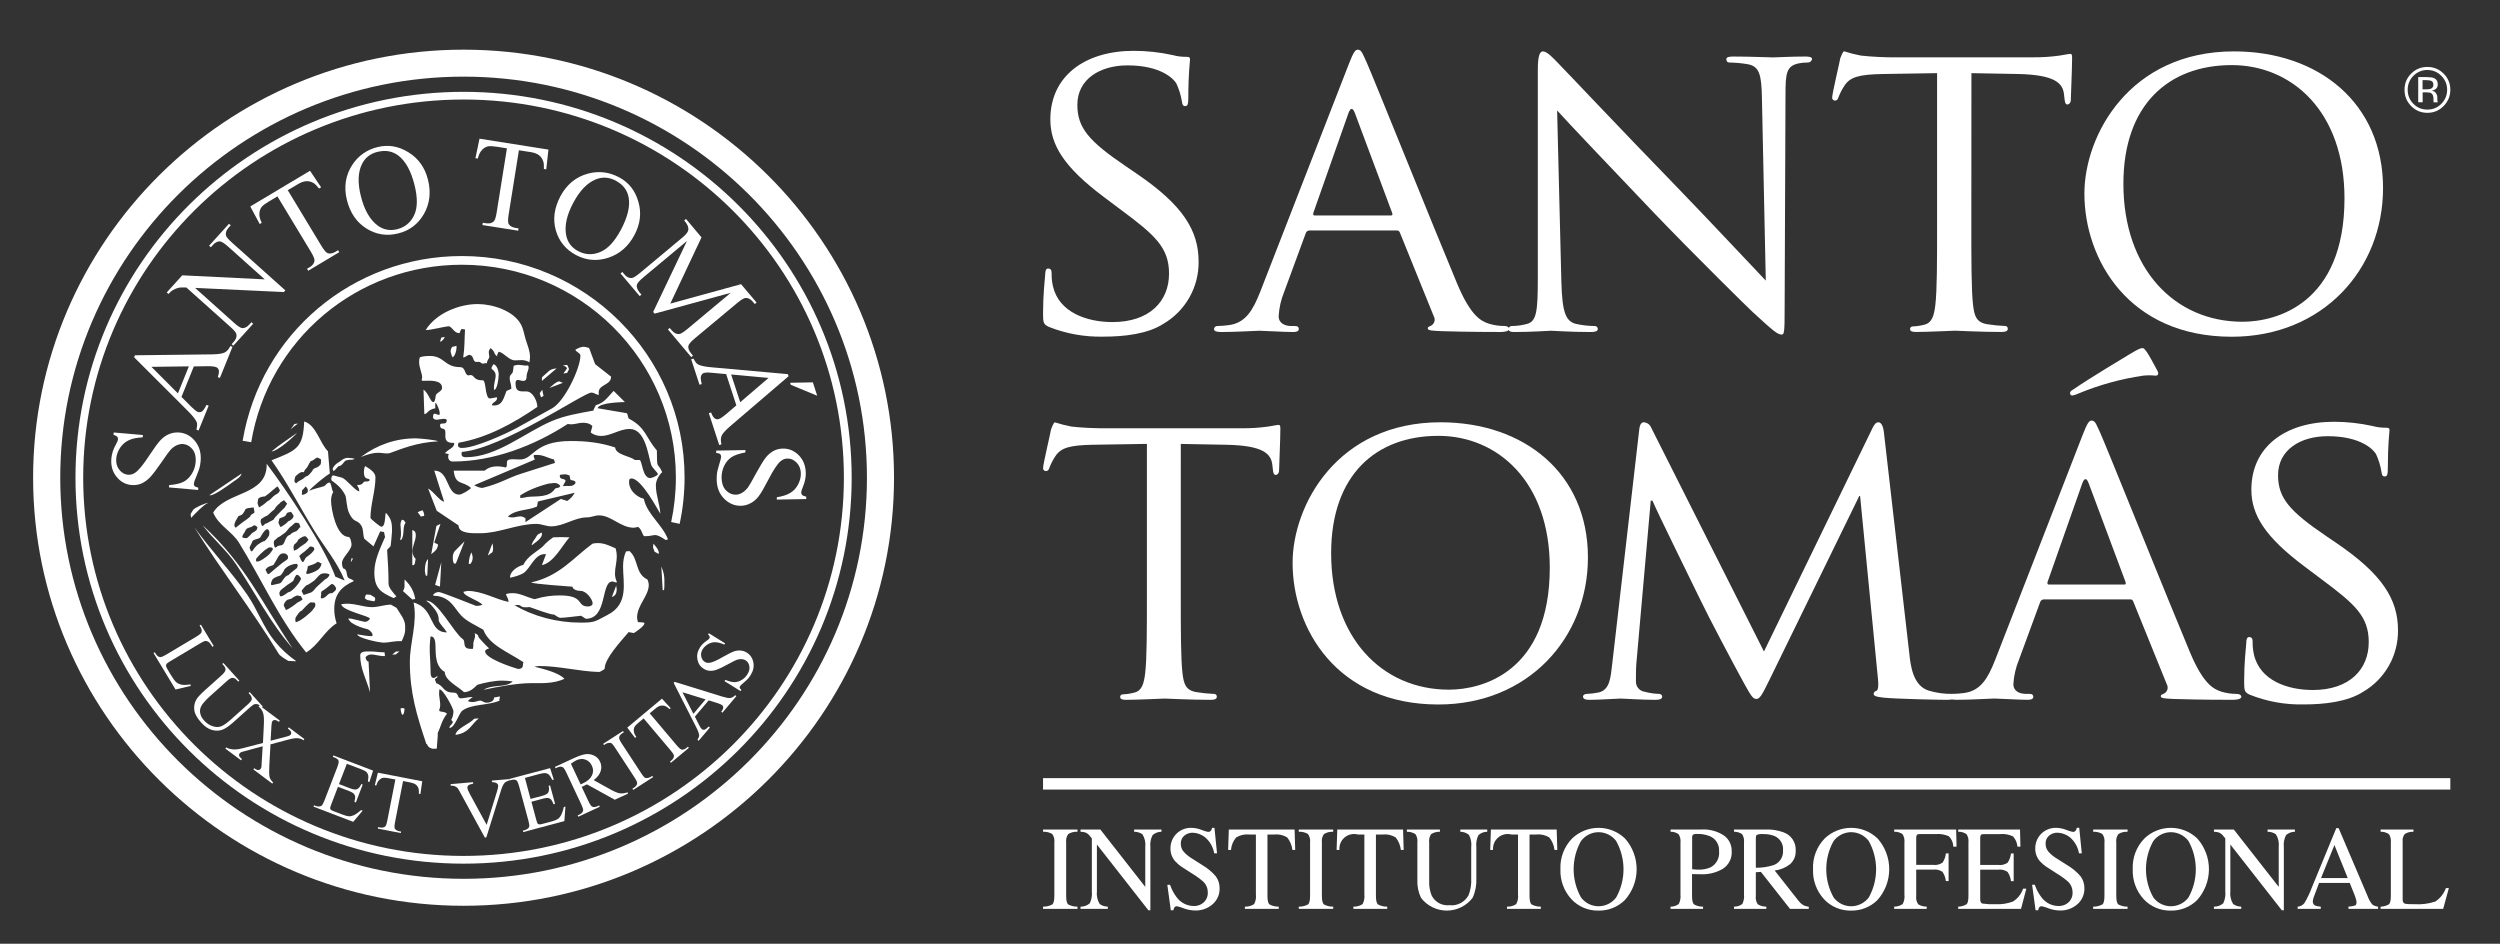
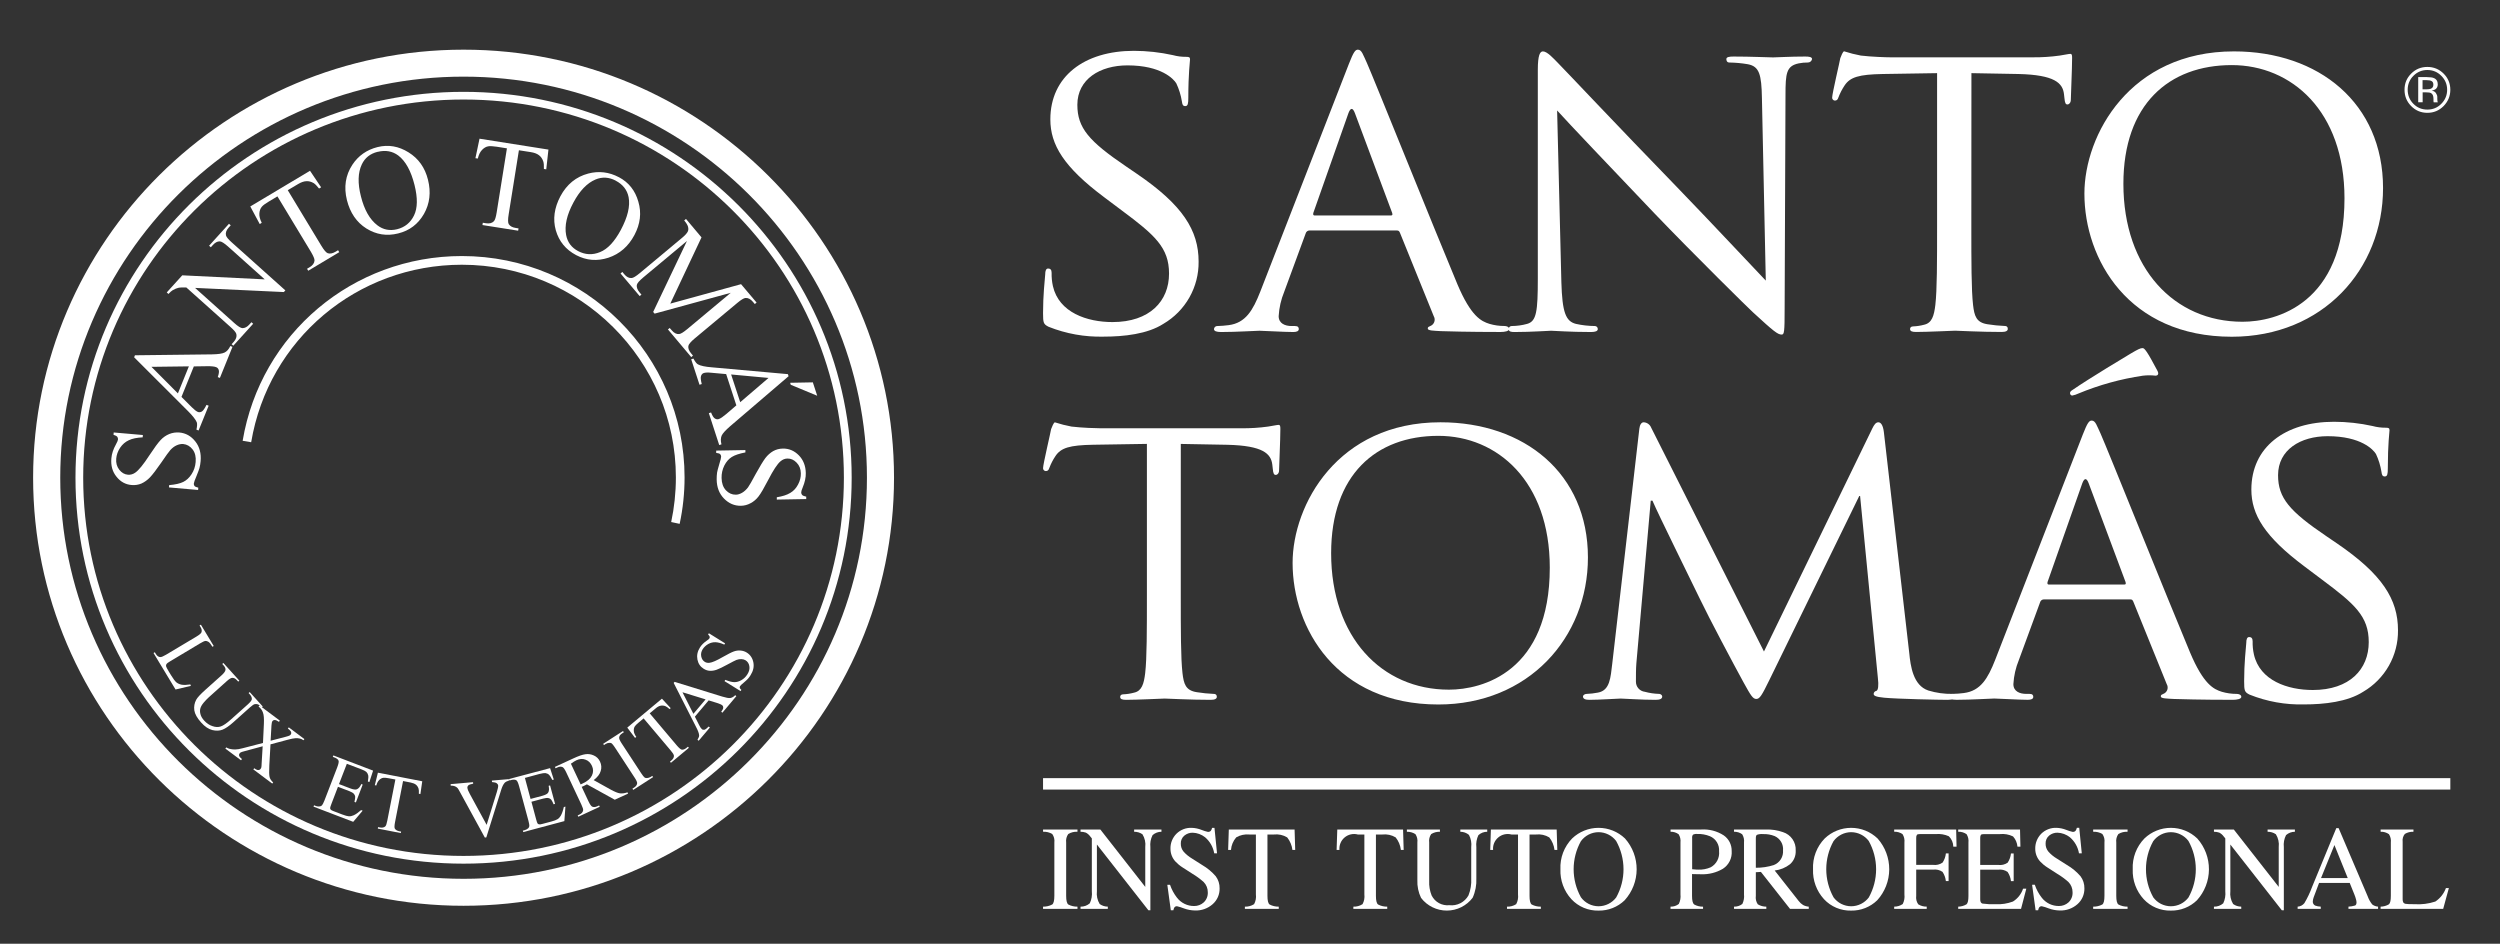
<svg xmlns="http://www.w3.org/2000/svg" width="151" height="57" viewBox="0 0 151 57" fill="none">
  <rect x="0" y="0" width="151" height="57" fill="#333333" stroke="none" />
  <path d="M27.999 4.629C14.567 4.629 3.639 15.496 3.639 28.854C3.639 42.213 14.567 53.08 28.003 53.08C41.438 53.08 52.363 42.213 52.363 28.854C52.363 15.496 41.432 4.629 27.999 4.629ZM27.999 54.709C13.662 54.709 2 43.111 2 28.854C2 14.597 13.662 3 27.999 3C42.337 3 53.999 14.597 53.999 28.854C53.999 43.111 42.334 54.709 27.999 54.709Z" fill="white" />
  <path d="M41.052 31.641L40.54 31.531C40.726 30.659 40.823 29.751 40.823 28.84C40.823 21.753 35.024 15.99 27.899 15.99C21.566 15.99 16.215 20.5 15.171 26.711L14.656 26.624C15.741 20.159 21.311 15.465 27.899 15.465C35.314 15.465 41.348 21.463 41.348 28.836C41.348 29.783 41.248 30.726 41.052 31.637" fill="white" />
-   <path d="M14.245 31.866L14.632 31.563C14.76 31.463 15.127 31.234 15.127 31.16C15.195 31.012 15.33 31.048 15.372 30.938L15.321 30.648C15.195 30.677 14.786 30.658 14.786 30.848C14.622 31.141 14.554 31.115 14.403 31.17L14.252 31.431C14.1 31.695 14.158 31.866 14.252 31.866M16.75 29.38C16.625 29.467 16.235 29.811 16.235 29.811L16 29.985C15.881 29.985 15.639 30.024 15.588 30.156C15.572 30.333 15.556 30.378 15.556 30.41L15.646 30.652C15.919 30.494 16.11 30.32 16.151 30.278C16.29 30.227 16.525 29.966 16.525 29.966C16.657 29.843 16.834 29.837 16.908 29.612C16.84 29.489 16.782 29.419 16.786 29.402L16.744 29.383L16.75 29.38ZM15.842 31.766C15.945 31.766 15.974 31.614 16.103 31.614C16.37 31.45 16.57 31.408 16.57 31.305C16.57 31.276 17.153 30.684 17.185 30.671L17.343 30.423L17.153 30.207C17.005 30.291 16.892 30.378 16.879 30.42C16.786 30.462 16.599 30.7 16.586 30.755C16.29 30.983 16.164 31.167 16.081 31.167C16.042 31.167 15.778 31.35 15.765 31.357C15.72 31.553 15.739 31.56 15.755 31.556C15.755 31.582 15.81 31.769 15.836 31.769M15.224 33.301C15.404 33.054 15.443 33.005 15.488 32.97C15.536 32.902 15.891 32.674 15.961 32.69C16.129 32.58 16.222 32.374 16.245 32.355C16.319 32.081 16.219 31.968 16.126 31.962C15.952 32.01 15.73 32.445 15.73 32.445C15.627 32.596 15.253 32.538 15.224 32.757C15.115 32.992 15.073 33.025 15.073 33.089C15.134 33.16 15.095 33.301 15.224 33.301ZM17.735 31.151C17.626 30.97 17.604 30.935 17.562 30.919C17.468 30.951 17.359 30.929 17.307 31.028C17.246 31.289 16.863 31.231 16.863 31.37L16.815 31.573L16.927 31.824C16.988 31.843 17.14 31.711 17.188 31.685C17.339 31.582 17.362 31.521 17.41 31.486C17.555 31.444 17.694 31.299 17.713 31.244L17.732 31.154L17.735 31.151ZM15.549 31.853C15.424 31.685 15.285 31.73 15.289 31.762C15.115 31.917 14.896 31.804 14.793 32.113C14.609 32.374 14.622 32.448 14.651 32.464C14.802 32.535 14.899 32.487 14.915 32.503C15.163 32.307 15.185 32.22 15.247 32.175C15.34 32.152 15.504 32.02 15.52 31.972L15.549 31.849V31.853ZM16.721 33.031C16.728 32.98 16.895 32.941 16.943 32.941C17.259 32.941 17.153 32.397 17.529 32.3C17.581 32.197 17.822 32.11 17.822 32.11C17.99 32.088 18.07 31.849 18.148 31.837L18.073 31.618C17.925 31.54 17.838 31.592 17.822 31.576L17.591 31.785C17.549 31.772 17.291 32.094 17.288 32.107C17.195 32.207 17.114 32.245 17.046 32.297C16.898 32.422 16.828 32.432 16.773 32.468C16.773 32.468 16.586 32.645 16.551 32.667C16.506 32.867 16.593 33.079 16.621 33.079L16.721 33.028V33.031ZM16.451 33.092C16.293 33.021 16.184 33.089 16.158 33.121C15.868 33.279 15.517 33.685 15.511 33.704C15.44 33.755 15.459 33.894 15.491 33.916C15.659 33.962 16.113 33.646 16.312 33.424C16.373 33.35 16.428 33.263 16.483 33.182L16.454 33.092H16.451ZM17.761 33.263C17.983 33.189 18.035 33.105 18.106 33.05C18.212 32.967 18.36 32.886 18.47 32.799C18.585 32.69 18.605 32.629 18.631 32.587C18.547 32.522 18.534 32.387 18.395 32.387C18.289 32.397 17.961 32.577 17.971 32.696C17.884 32.802 17.822 32.854 17.768 32.889C17.677 33.118 17.755 33.134 17.755 33.263M18.077 33.585C18.141 33.743 18.212 33.923 18.289 33.955C18.386 33.916 18.402 33.714 18.534 33.633C18.727 33.498 18.946 33.321 18.988 33.169C18.985 33.031 18.843 33.008 18.727 33.008C18.679 33.07 18.479 33.237 18.402 33.308C18.341 33.369 18.26 33.401 18.196 33.462L18.08 33.582L18.077 33.585ZM16.032 34.406C16.148 34.631 16.148 34.679 16.225 34.679C16.409 34.547 16.525 34.422 16.65 34.329C16.824 34.2 16.959 34.061 17.114 33.955C17.191 33.904 17.33 33.82 17.388 33.743C17.413 33.598 17.372 33.546 17.359 33.533C17.269 33.443 17.236 33.424 17.104 33.424C16.943 33.424 16.847 33.546 16.779 33.675L16.535 34.1C16.467 34.177 16.267 34.181 16.151 34.28L16.029 34.409L16.032 34.406ZM19.423 34.045C19.175 33.897 19.162 33.929 19.162 33.955C19.001 34.084 18.785 34.126 18.595 34.197C18.563 34.406 18.553 34.406 18.553 34.435C18.482 34.567 18.492 34.647 18.524 34.667C18.685 34.683 19.075 34.512 19.2 34.416C19.278 34.354 19.355 34.251 19.39 34.161L19.423 34.039V34.045ZM17.935 34.058C17.677 34.045 17.307 34.209 17.178 34.399C17.101 34.586 17.005 34.692 16.93 34.763C16.744 34.818 16.464 34.915 16.428 35.063C16.351 35.191 16.348 35.346 16.419 35.346L16.892 35.237C17.053 35.208 17.146 34.786 17.43 34.734C17.455 34.689 17.787 34.419 17.932 34.312C18.003 34.155 17.99 34.129 17.961 34.09L17.932 34.061L17.935 34.058ZM16.914 36.009C17.075 36.071 17.41 35.742 17.433 35.768C17.697 35.729 18.222 35.034 18.18 34.931C18.102 34.837 18.064 34.721 17.925 34.721C17.858 34.721 17.735 35.014 17.723 35.072C17.716 35.098 17.349 35.333 17.349 35.333C17.114 35.536 16.873 35.633 16.873 35.855L16.914 36.006V36.009ZM18.341 35.938L18.785 35.787C18.917 35.719 18.982 35.626 19.068 35.517C19.075 35.488 19.638 34.992 19.638 34.992C19.758 34.953 19.902 34.805 19.899 34.689C19.622 34.567 19.368 34.651 19.323 34.721C19.291 34.712 19.017 35.047 18.988 35.063C18.817 35.166 18.685 35.301 18.492 35.362C18.492 35.362 18.218 35.633 18.218 35.707L18.341 35.938ZM18.167 36.009L17.964 35.967C17.903 35.967 17.655 36.087 17.632 36.148L17.359 36.228C17.256 36.283 17.137 36.457 17.137 36.573L17.269 36.843C17.452 36.801 17.874 36.473 17.916 36.434C17.925 36.402 18.228 36.283 18.276 36.199L18.167 36.009ZM17.855 37.304C17.809 37.458 17.855 37.523 17.867 37.587C18.215 37.49 18.695 37.033 18.695 37.033C18.795 36.966 18.982 36.734 19.04 36.621C19.065 36.438 19.02 36.428 19.001 36.399L18.775 36.38C18.637 36.399 18.235 36.892 18.218 36.892C18.099 36.892 17.919 37.204 17.855 37.304ZM20.06 35.826C20.131 35.787 20.302 35.655 20.302 35.565C20.285 35.407 20.121 35.266 20.041 35.266C19.976 35.298 19.551 35.678 19.484 35.678C19.355 35.758 19.403 35.848 19.403 35.89C19.361 36.074 19.371 36.112 19.403 36.141C19.642 36.173 19.77 35.868 19.957 35.829H20.06V35.826ZM19.361 27.728C19.361 27.728 19.21 27.638 19.146 27.638C19.104 27.638 18.833 27.88 18.814 27.831C18.705 27.867 18.614 28.147 18.54 28.243C18.37 28.404 18.36 28.507 18.36 28.527C18.157 28.44 17.913 28.71 17.835 28.787C17.777 28.994 17.739 29.122 17.896 29.19C17.977 29.08 18.189 28.987 18.28 28.936L18.495 28.765C18.595 28.803 18.817 28.501 18.878 28.424C18.862 28.35 19.052 28.253 19.081 28.253C19.21 28.23 19.336 28.082 19.336 28.082C19.4 28.044 19.407 27.754 19.365 27.728M18.228 29.882C18.357 29.908 18.518 29.792 18.563 29.75C18.676 29.554 18.463 29.38 18.463 29.38C18.376 29.483 18.289 29.589 18.251 29.599L18.231 29.882H18.228ZM18.663 29.65C18.965 29.512 19.258 29.47 19.564 29.367C19.68 29.328 19.729 29.148 19.906 29.148C20.015 29.148 20.041 29.66 20.128 29.712C20.038 29.872 19.996 30.053 19.996 30.233C19.996 30.755 20.318 32.426 21.039 32.426C21.174 32.426 21.232 32.802 21.232 32.889C21.232 33.25 20.656 33.659 20.656 34.007C20.656 34.119 20.675 34.238 20.736 34.338C21 34.367 20.894 34.728 21.029 34.892C21.078 34.95 21.28 34.985 21.374 35.095C20.585 35.449 20.189 35.922 20.189 36.795C20.189 37.078 20.24 37.378 20.331 37.648C19.59 38.112 19.236 38.968 18.492 39.409C16.824 37.342 15.771 34.94 14.429 32.77C14.001 32.088 13.192 31.727 12.877 30.961C13.643 29.666 16.164 29.963 16.106 28.012C17.288 29.563 19.635 33.063 20.253 34.831L20.82 35.063C20.372 33.955 19.609 33.06 18.988 32.056C18.112 30.639 17.365 29.164 16.399 27.802C17.922 27.203 18.305 27.065 18.373 25.458C19.091 25.658 19.316 26.769 19.809 27.258L19.922 28.604C19.687 28.72 18.808 29.444 18.666 29.65M23.782 36.128C23.016 35.784 22.61 35.552 22.61 34.57C22.61 33.826 22.968 33.105 23.257 32.439L23.196 32.136L22.964 32.097L22.559 33.002L22.002 32.538C21.905 32.271 21.973 31.936 21.789 31.695C21.535 31.354 21.377 31.605 21.081 30.98C20.933 30.668 20.923 30.05 20.859 29.924C20.646 29.496 20.392 29.287 20.018 29.01C19.986 28.858 20.047 28.684 20.16 28.72L20.646 28.849C20.904 28.919 21.474 29.673 21.696 29.673C21.709 29.47 21.577 29.383 21.577 29.29C21.934 29.312 21.921 29.113 22.008 29.09C22.072 29.074 22.324 29.106 22.324 28.997C22.324 28.829 21.979 29.068 21.979 28.504C21.979 28.424 22.002 28.218 22.06 28.153C22.288 28.298 22.678 28.511 22.678 28.829C22.678 29.641 22.375 30.478 22.375 31.292C22.375 31.325 22.945 31.814 23.032 31.814C23.293 31.814 23.241 31.148 23.306 30.97C23.657 31.347 23.679 31.611 23.679 32.088C23.679 32.165 23.605 32.96 23.589 32.989C23.547 33.07 23.38 33.153 23.383 33.253C23.434 33.929 23.467 34.605 23.467 35.266C23.467 35.494 23.789 35.852 23.943 36.019L23.782 36.128ZM40.026 35.645L39.945 34.216C40.051 34.47 40.129 34.734 40.129 35.008V35.394C40.129 35.475 40.116 35.562 40.106 35.645H40.026ZM26.574 35.426C26.532 35.414 26.29 35.343 26.281 35.327L26.654 33.958L26.574 35.43V35.426ZM12.262 31.743C14.838 34.119 15.823 36.418 17.674 39.155C16.341 37.651 15.398 35.781 14.284 34.119C13.708 33.256 12.899 32.584 12.272 31.766L12.262 31.746V31.743ZM30.808 34.889C30.798 34.464 31.332 34.184 31.609 34.116C31.857 33.601 32.363 33.369 32.772 33.018C33.042 32.709 33.226 32.596 33.409 32.455C33.718 32.435 34.089 32.439 34.398 32.455C33.94 32.97 33.441 33.994 32.73 34.135L32.981 33.472C32.295 33.392 32.041 34.358 31.606 34.622C31.381 34.757 31.081 34.834 30.827 34.892H30.804L30.808 34.889ZM25.724 34.783C25.695 34.679 25.662 34.557 25.662 34.448C25.662 34.097 25.736 33.878 25.856 33.765L25.807 34.76L25.724 34.783ZM24.903 34.135V32.014C25.109 32.078 25.112 32.213 25.112 32.345C25.112 32.645 24.912 32.967 24.912 33.301C24.912 33.469 24.989 33.643 25.105 33.762C25.076 33.833 25.083 34.135 24.964 34.135H24.903ZM28.312 34.058C28.312 33.785 28.406 33.485 28.473 33.363C28.608 33.697 28.544 33.871 28.422 34.058H28.309H28.312ZM27.42 34.036C27.378 33.978 27.35 33.855 27.35 33.785V33.585C27.35 33.508 27.417 33.337 27.472 33.282L28.058 32.696L27.533 34.036H27.42ZM21.184 33.923C21.213 33.755 21.238 33.71 21.264 33.694C21.354 33.785 21.251 33.833 21.213 33.923H21.184ZM29.462 33.553L29.745 32.812C29.764 32.915 29.784 33.025 29.784 33.134C29.784 33.192 29.764 33.301 29.745 33.353C29.545 33.479 29.504 33.543 29.462 33.553ZM26.046 33.472L26.358 31.766L26.603 31.643L26.229 32.77C26.332 32.815 26.451 32.889 26.461 32.893C26.406 33.224 26.281 33.273 26.046 33.475M39.752 33.443C39.665 33.398 39.62 33.356 39.539 33.327L39.44 33.057L39.469 32.835C39.556 32.951 39.813 33.199 39.794 33.44H39.752V33.443ZM32.105 32.922C32.176 32.696 32.26 32.622 32.318 32.538C32.369 32.458 32.417 32.358 32.479 32.287C32.678 32.181 32.697 32.168 32.723 32.168C32.807 32.5 32.359 32.735 32.137 32.922H32.108H32.105ZM24.156 32.619C24.191 32.535 24.217 32.419 24.217 32.326V32.113C24.217 31.975 24.188 31.833 24.188 31.692C24.188 31.589 24.226 31.482 24.268 31.389C24.342 31.447 24.326 31.308 24.5 31.569C24.346 31.769 24.391 32.075 24.349 32.31C24.336 32.4 24.297 32.49 24.268 32.574L24.156 32.616V32.619ZM29.143 29.47C30.234 29.2 30.64 28.878 31.5 28.604L33.522 27.96L33.461 27.751C33.113 27.677 32.826 27.477 32.45 27.477H32.247C32.208 27.625 32.298 27.683 32.298 27.76L28.637 29.309C28.914 29.451 29.04 29.47 29.143 29.47ZM31.426 30.075C31.551 30.091 31.732 30.03 31.86 30.014C32.443 29.953 33.161 30.079 33.538 29.502C33.728 29.451 33.792 29.464 33.84 29.361C33.776 29.225 33.615 29.171 33.477 29.171C33.374 29.171 33.271 29.209 33.171 29.2C32.485 29.37 31.877 29.621 31.422 29.924V30.075H31.426ZM33.998 29.361C34.066 29.367 34.14 29.351 34.208 29.351C34.436 29.351 34.629 29.39 34.765 29.171C34.758 28.955 34.465 29.064 34.443 28.939L34.401 28.72C34.324 28.694 34.224 28.649 34.14 28.649C33.937 28.649 33.879 28.684 33.815 28.678C33.773 29.052 34.13 28.836 34.159 29.058L33.998 29.361ZM31.741 31.534L33.882 30.133C33.982 30.185 34.143 30.207 34.256 30.262C34.468 30.114 34.591 29.985 34.713 29.763L32.508 30.285C32.446 30.359 32.479 30.497 32.427 30.597C31.854 30.855 31.178 30.748 30.675 31.199C30.965 31.325 31.194 31.189 31.435 31.189C31.551 31.189 31.651 31.241 31.738 31.308V31.531L31.741 31.534ZM40.216 32.619C39.469 32.126 39.626 32.387 38.941 32.387C38.792 32.387 38.792 31.975 38.535 31.824C38.454 31.84 38.361 31.875 38.284 31.875C37.492 31.875 36.919 31.128 36.178 31.128C35.917 31.128 35.724 31.25 35.447 31.25C34.707 31.25 34.047 31.791 33.287 31.791C32.987 31.791 32.71 31.643 32.398 31.643C31.242 31.643 30.151 32.207 29.008 32.207C28.602 32.207 27.694 32.258 27.694 31.733L26.38 30.851L25.856 29.502C26.187 29.689 26.596 30.297 26.825 30.297L26.229 28.427C27.143 28.414 26.947 29.876 27.739 29.876C27.884 29.876 28.345 29.608 28.448 29.473C27.936 29.016 27.501 29.338 27.404 28.427H29.275C29.626 28.111 30.128 28.134 30.55 28.237C30.676 28.137 30.566 27.934 30.653 27.815C30.743 27.693 31.258 27.754 31.403 27.754C32.256 27.754 32.211 26.637 34.475 26.637C35.409 26.637 36.268 26.73 37.157 27.029C37.189 27.471 38.049 27.545 38.351 27.783H38.641C38.792 27.867 38.809 28.878 39.279 28.878C39.359 28.878 39.736 28.726 39.736 28.636C39.736 28.546 39.388 28.263 39.33 28.073C39.134 27.422 38.976 25.909 38.026 25.909C37.427 25.909 36.896 26.331 36.307 26.331C36.085 26.331 35.85 26.266 35.679 26.118L35.779 25.738C35.634 25.574 35.421 25.535 35.212 25.535C34.903 25.535 34.613 25.684 34.294 25.606C32.266 26.923 29.787 27.876 27.346 27.876C27.089 27.876 27.018 27.619 27.105 27.425L26.87 27.374C27.153 27.068 27.436 27.075 27.436 26.749C26.815 26.778 26.902 26.418 26.902 26.115C26.902 25.755 26.58 26.022 26.58 25.684C26.58 25.465 26.983 25.729 26.983 25.384C26.983 25.213 26.471 25.352 26.387 25.352C26.281 25.352 26.155 25.313 26.155 25.191C26.155 24.827 26.368 25.062 26.538 25.062C26.641 24.885 26.342 24.328 26.326 24.328C26.268 24.328 26.294 24.618 26.294 24.66C25.827 24.74 25.817 25.011 25.63 25.011L25.579 23.533C25.869 23.713 25.994 24.286 26.174 24.286C26.306 24.286 26.29 23.9 26.348 23.823C26.425 23.713 26.702 23.61 26.702 23.433C26.702 22.905 25.888 23.002 25.579 23.002C25.392 23.002 25.498 22.899 25.498 22.789C25.498 22.554 25.315 22.206 25.315 21.865C25.315 21.768 25.324 21.675 25.357 21.582C25.55 21.511 25.772 21.501 25.975 21.501C26.825 21.501 26.86 22.174 27.778 22.174C28.148 22.174 28.032 22.631 28.293 22.676C28.721 22.554 28.486 22.989 29.175 22.969C29.359 23.047 29.297 23.861 29.52 24.048C29.59 24.109 29.903 23.997 30.015 23.997C30.077 24.267 29.706 24.283 29.713 24.48C30.35 24.576 30.421 24.022 30.592 23.613L30.885 23.485C30.888 23.208 30.785 23.027 30.785 22.85C30.785 22.583 30.946 22.634 30.985 22.419L31.026 22.097C31.268 21.994 31.484 22.055 31.69 22.078H31.905C31.996 22.284 31.806 22.464 31.806 22.75C31.806 23.169 31.419 22.95 31.3 22.95C31.152 22.95 31.139 23.044 31.139 23.169C31.139 23.687 31.416 23.642 31.799 23.642C32.182 23.642 32.456 24.232 32.456 24.579C30.965 25.593 29.436 26.437 27.694 26.743C27.565 27.075 27.865 27.055 27.926 27.055C28.689 27.055 30.563 26.205 31.265 25.819L33.348 24.663C34.108 24.241 35.058 22.235 35.058 21.472C35.058 21.318 34.784 21.263 34.752 21.121C34.964 21.002 35.116 20.947 35.248 20.947C35.36 20.947 35.476 20.989 35.582 21.018L35.946 21.994L36.909 22.75C36.919 23.317 36.04 23.185 36.172 23.835C36.069 23.893 35.927 23.713 35.714 23.713C35.26 23.713 30.347 27.1 27.897 27.294C27.807 27.59 28.016 27.616 28.142 27.616C30.006 27.616 31.715 26.115 33.329 25.433C34.13 25.091 34.996 24.956 35.85 24.798C35.834 24.727 35.966 24.557 35.982 24.476C36.507 24.331 36.712 23.974 37.063 23.61L37.743 24.283C37.64 24.296 36.201 24.293 36.094 24.657L37.852 24.956C37.943 25.014 37.904 25.246 38.004 25.297C39.011 25.825 39.015 26.447 39.675 27.21C39.675 28.436 39.717 27.88 39.997 28.517C39.791 28.707 39.614 29.026 39.614 29.312C39.614 29.898 39.849 30.449 39.884 31.032C39.8 30.916 38.757 28.9 38.145 28.9C37.991 28.9 37.997 29.006 37.997 29.132C37.997 29.605 38.438 30.014 38.886 30.127C39.076 31.057 40.006 31.685 40.344 32.571L40.241 32.612L40.216 32.619ZM25.421 31.199L25.228 30.938C25.424 30.832 25.479 30.848 25.534 30.826C25.634 31.038 25.63 31.112 25.614 31.16L25.421 31.199ZM11.544 31.283L11.512 31.051L11.663 30.8C11.743 30.668 12.429 30.368 12.594 30.368C12.378 30.407 11.737 31.067 11.541 31.283M12.648 29.908L14.587 28.607C14.561 28.803 14.268 28.968 14.071 29.109C13.901 29.232 12.867 30.008 12.648 29.908ZM16.399 27.268C16.886 26.849 17.43 26.517 17.945 26.141C17.697 26.431 16.763 27.252 16.399 27.268ZM21 27.651C21.074 27.651 21.358 27.683 21.416 27.712C21.396 27.76 21.171 27.783 21.132 27.764C21.032 27.799 20.962 27.773 20.859 27.834C20.759 27.896 20.652 28.156 20.45 28.156C20.273 28.317 20.234 28.44 20.128 28.44C20.067 28.334 20.102 28.269 20.128 28.23C20.26 28.012 20.366 27.995 20.562 27.847C20.768 27.673 20.929 27.657 20.994 27.657M21.799 27.599C22.768 26.872 23.895 26.476 25.109 26.476C25.257 26.476 26.339 26.563 26.461 26.656C25.131 26.724 24.204 27.136 23.57 27.358C23.363 27.432 23.096 27.348 22.874 27.348C22.468 27.348 22.175 27.464 21.802 27.599M17.549 25.941L17.784 25.61L17.996 25.581C17.797 25.742 17.764 25.755 17.742 25.771L17.549 25.941ZM28.454 26.202C28.66 25.989 28.901 25.822 29.091 25.597C29.224 25.445 29.323 25.294 29.426 25.127C29.468 25.056 29.507 24.959 29.555 24.898C29.687 25.185 29.436 25.574 29.281 25.709C29.133 25.845 28.644 26.141 28.454 26.202ZM32.691 24C32.63 23.9 32.601 23.771 32.601 23.749C32.656 23.649 32.746 23.552 32.762 23.549C32.772 23.758 32.83 23.839 32.83 23.91L32.688 24H32.691ZM29.819 21.997C30.041 22.074 30.122 22.454 30.122 22.609C30.122 22.892 30.015 23.581 29.838 23.546C29.806 23.185 29.938 22.937 29.938 22.67C29.938 22.403 29.684 22.306 29.684 22.248C29.684 22.187 29.764 22.039 29.816 21.997M33.177 23.436C33.448 23.217 33.547 23.092 33.77 23.031L33.998 23.124L33.177 23.436ZM32.733 23.005V22.792C32.804 22.712 32.9 22.647 32.978 22.57C33.197 22.351 33.306 22.28 33.625 22.248L32.733 23.005ZM34.027 22.561C34.188 22.348 34.224 22.29 34.256 22.229C34.117 22.084 34.011 22.081 33.995 22.068L34.256 22.039C34.285 22.074 34.369 22.267 34.369 22.3L34.256 22.522L34.027 22.561ZM29.272 21.939C29.085 22.02 29.066 21.881 28.95 21.859C28.863 21.843 28.75 21.891 28.676 21.83C28.557 21.733 28.589 21.437 28.341 21.437C28.229 21.437 28.071 21.611 27.977 21.588C28.071 21.021 28.052 20.468 28.087 19.898L27.874 19.869C27.849 19.92 27.755 20.068 27.765 20.12C27.446 20.139 27.353 19.801 27.127 19.705C26.696 19.743 26.071 19.936 25.711 19.936C26.316 18.942 27.704 18.365 28.856 18.365C29.739 18.365 31.017 18.764 31.464 19.592C31.622 19.891 31.658 20.204 31.757 20.519C31.86 20.854 32.012 21.195 32.012 21.556C32.012 21.662 31.996 21.772 31.98 21.878C31.603 21.691 31.474 21.765 31.101 21.765C30.727 21.765 30.453 21.302 30.122 21.244C30.112 21.263 29.945 21.546 30.07 21.546C29.758 21.347 29.974 21.308 29.636 21.025C29.442 21.231 29.555 21.382 29.555 21.527C29.555 21.691 29.413 21.73 29.413 21.939H29.272ZM27.34 21.585C27.292 21.54 27.218 21.279 27.218 21.211C27.218 21.118 27.256 21.018 27.317 20.951L27.575 20.89C27.581 21.073 27.549 21.324 27.424 21.504L27.343 21.585H27.34ZM28.866 21.102C28.657 20.999 28.515 21.079 28.312 21.021C28.277 20.976 28.27 20.864 28.27 20.812C28.27 20.645 28.37 20.513 28.506 20.429L28.718 20.458L29.162 21.063L28.866 21.102ZM26.574 20.642L26.654 20.39L26.867 20.349C26.796 20.513 26.712 20.574 26.654 20.613L26.574 20.642ZM24.903 36.209L24.336 35.697C24.507 35.468 24.394 35.253 24.445 35.002C24.532 35.108 24.635 35.201 24.719 35.314C24.912 35.581 25.025 35.855 25.083 36.18L24.899 36.209H24.903ZM22.349 41.815C22.124 41 21.757 40.411 21.757 39.58C21.757 39.374 22.005 39.348 22.163 39.348H22.414C22.681 39.348 22.955 39.409 23.225 39.397L23.254 39.628C22.906 39.641 22.674 39.529 22.427 39.529C22.301 39.529 22.156 39.59 22.082 39.689C22.082 39.838 22.172 39.953 22.262 39.96L22.349 41.815ZM23.692 39.538L23.904 39.358L24.13 39.339L23.904 39.529L23.692 39.538ZM17.896 39.941L17.41 39.918C17.298 39.857 16.911 39.612 16.853 39.516C15.243 36.875 13.363 34.457 11.727 31.833C12.78 33.289 13.981 34.538 14.941 35.932C15.562 36.837 15.891 37.867 16.602 38.74C16.969 39.194 17.417 39.602 17.896 39.937M21.577 38.311C21.902 38.373 22.195 38.424 22.475 38.424C22.597 38.286 22.295 38.031 22.221 38.012C21.828 37.906 21.58 37.835 21.242 37.619C21.187 37.587 21.039 37.423 21.039 37.358C21.248 37.333 21.879 37.558 22.082 37.558C22.159 37.558 22.337 37.445 22.337 37.358C22.337 37.214 20.617 36.872 20.617 36.492C21.309 36.37 21.892 36.673 22.468 36.673C22.852 36.673 23.222 36.521 23.611 36.521L23.953 36.714C24.14 37.04 24.471 37.413 24.471 37.8V38.083C24.471 38.25 24.339 38.582 24.259 38.727C23.782 38.707 23.492 38.817 23.186 38.817C22.881 38.817 21.58 38.53 21.58 38.315M22.031 36.128C22.079 35.961 22.076 35.929 22.153 35.906L22.375 35.926L22.639 36.087C22.697 36.241 22.623 36.328 22.578 36.318L22.172 36.238L22.031 36.128ZM36.957 36.058L37.221 35.362C37.215 35.439 37.25 35.517 37.25 35.594C37.25 35.81 37.173 36.003 36.957 36.058ZM27.507 44.377C27.598 43.972 28.348 43.743 28.641 43.411L28.918 43.389C28.473 43.753 28.377 44.149 27.778 44.332C27.72 44.352 27.575 44.384 27.507 44.377ZM24.31 43.183C24.217 43.096 24.214 42.906 24.188 42.8C24.333 42.726 24.375 42.78 24.436 42.806C24.42 43.012 24.391 43.112 24.358 43.141L24.31 43.183ZM35.106 40.362C34.903 40.362 34.459 40.263 34.501 40.069C33.599 40.04 32.585 40.079 31.825 39.677C32.504 39.612 33.142 39.516 33.834 39.516C34.375 39.516 34.832 39.606 35.331 39.754C35.46 39.857 35.344 40.056 35.457 40.118C35.476 40.127 35.673 40.134 35.724 40.147C35.64 40.375 35.276 40.362 35.106 40.362ZM36.374 39.319L36.564 39.103C36.519 39.3 36.474 39.329 36.455 39.329L36.374 39.319ZM32.653 36.579L32.614 36.203L33.776 36.698C33.976 36.698 34.085 36.692 34.278 36.747C34.301 36.843 34.426 36.853 34.426 36.978C34.394 37.04 34.259 37.075 34.201 37.075C34.034 37.075 32.858 36.653 32.656 36.579M25.756 44.95C25.157 43.167 24.755 41.831 24.755 39.979C24.755 38.782 25.231 37.59 24.98 36.392C26.287 36.75 25.859 38.199 26.999 38.199C26.815 37.912 26.587 37.725 26.496 37.484C26.535 37.014 26.158 36.692 25.955 36.447C25.93 36.415 25.749 36.302 25.749 36.28C26.429 36.257 27.391 38.202 27.958 38.608C28.167 38.756 27.836 39.252 28.57 39.187C28.596 39.042 28.589 38.971 28.589 38.901C28.589 38.656 28.75 38.524 28.67 38.244C28.831 38.324 28.895 38.35 28.895 38.459C28.895 38.517 29.491 39.132 29.545 39.161C29.439 39.19 29.301 39.248 29.301 39.345C29.301 39.754 30.843 40.279 31.291 40.407C31.677 40.385 31.542 40.172 31.616 39.998C30.711 39.39 29.539 38.968 29.195 38.038C28.724 37.758 28.193 37.539 27.855 37.175C27.424 36.718 27.266 36.161 26.435 36C26.342 35.98 26.207 36.016 26.152 35.945C26.274 35.774 26.413 35.761 26.525 35.761C26.638 35.761 28.528 36.502 28.753 36.595C28.963 36.595 29.043 36.563 29.137 36.525C28.924 36.264 27.994 36.006 27.994 35.745L28.229 35.691C29.12 35.691 29.887 36.18 30.711 36.357C30.717 36.128 30.579 36.016 30.563 35.887C30.698 35.832 30.843 35.826 30.994 35.826C31.406 35.826 31.893 36.103 32.295 36.19C32.907 36.006 33.351 35.964 33.812 35.964C35.341 35.964 34.794 36.631 35.518 36.631C35.682 36.631 35.795 36.55 35.795 36.441C35.795 36.212 35.421 35.691 35.077 35.691C34.864 35.691 34.6 35.613 34.575 35.436C34.269 35.41 32.202 35.275 32.083 35.179C33.808 34.792 34.607 33.707 35.785 32.838C35.895 32.809 36.007 32.802 36.123 32.802C36.51 32.802 36.873 32.986 37.186 33.124C37.231 33.285 37.254 33.443 37.254 33.607C37.254 33.952 37.144 34.296 37.144 34.644C37.144 34.818 37.183 34.992 37.263 35.156C37.215 35.224 37.067 35.121 36.999 35.121C36.268 35.121 36.719 37.374 35.383 37.374L35.096 37.191C34.778 37.223 34.114 37.316 33.847 37.316C33.754 37.316 33.522 37.165 33.461 37.114C33.322 37.162 32.179 36.73 31.986 36.666C31.902 36.682 31.793 36.679 31.709 36.679C31.474 36.679 31.519 36.605 31.374 36.553C31.274 36.515 31.152 36.573 31.059 36.541C32.202 37.226 33.641 37.606 35.051 37.606C35.956 37.606 35.908 37.548 36.712 37.133C37.991 36.473 37.633 35.204 37.633 34.219C37.633 33.916 37.678 33.598 37.81 33.308L38.017 33.282C38.586 33.768 38.342 34.638 39.108 35.005C39.15 35.114 39.185 35.217 39.185 35.33C39.185 35.996 38.48 36.55 38.48 37.297C38.48 37.387 38.506 37.477 38.529 37.564C38.557 37.606 38.925 37.558 38.925 37.642C38.925 37.809 38.458 38.134 38.284 38.237L37.968 38.179C37.489 38.749 36.523 39.776 36.523 40.385C36.523 40.427 36.236 40.588 36.188 40.588C34.983 40.556 33.783 40.227 32.585 40.227C32.475 40.227 32.379 40.246 32.279 40.269C32.823 40.398 33.795 40.649 34.092 41.003C33.406 41.306 32.72 41.261 32.111 41.261C31.213 41.261 30.073 41.48 29.207 41.663C29.768 41.312 30.563 41.56 30.968 41.158C30.75 41.125 30.537 41.109 30.312 41.109C29.861 41.109 29.249 41.235 28.834 41.361C28.618 41.557 28.422 41.789 28.029 41.808C27.62 41.428 26.88 41.103 26.863 40.584C25.904 40.034 26.638 38.44 26.007 38.44C25.891 39.216 26.007 39.841 26.007 40.568C26.007 40.672 25.997 40.952 26.203 40.952C26.268 40.952 26.364 40.842 26.429 40.842C26.448 40.935 26.248 40.99 26.271 41.051L26.352 41.267C26.86 41.447 26.728 41.834 27.404 41.834C27.746 41.834 27.581 42.178 27.839 42.178C28.039 42.178 28.316 42.095 28.557 42.095C28.377 42.239 28.303 42.275 28.261 42.352C28.618 42.487 28.84 42.317 28.992 42.317C29.143 42.317 29.211 42.442 29.378 42.442C29.7 42.442 29.842 42.297 29.842 42.13L30.186 42.066C30.215 42.185 30.112 42.249 30.186 42.31C29.532 42.616 28.489 42.51 27.929 42.919C27.704 43.086 27.482 43.968 27.143 43.968C27.124 43.782 27.52 43.672 27.253 43.486C27.346 43.312 27.388 43.141 27.388 42.954C27.388 42.793 26.773 41.631 26.541 41.631C26.454 42.172 26.702 42.484 26.522 42.906C26.561 43.038 26.851 42.941 26.999 43.112C26.683 43.495 26.628 43.882 26.435 44.287C26.471 44.326 26.364 45.179 26.393 45.205C26.393 45.205 25.923 45.34 25.785 44.934" fill="white" />
  <path d="M11.502 41.346L11.527 41.427L10.603 41.646L9.273 39.443L9.351 39.395L9.415 39.501C9.489 39.624 9.579 39.685 9.689 39.688C9.753 39.688 9.863 39.643 10.027 39.546L11.872 38.445C12.052 38.336 12.149 38.252 12.171 38.184C12.2 38.091 12.184 37.991 12.117 37.885L12.052 37.779L12.133 37.73L12.909 39.018L12.831 39.067C12.741 38.915 12.661 38.816 12.596 38.77C12.529 38.729 12.467 38.709 12.409 38.712C12.351 38.716 12.236 38.77 12.068 38.87L10.271 39.946C10.152 40.013 10.078 40.071 10.049 40.123C10.03 40.158 10.024 40.197 10.03 40.239C10.037 40.284 10.098 40.397 10.207 40.58L10.333 40.786C10.465 41.005 10.574 41.147 10.658 41.218C10.745 41.285 10.851 41.333 10.973 41.356C11.099 41.379 11.276 41.372 11.495 41.34" fill="white" />
  <path d="M15.014 41.862L15.082 41.801L15.87 42.673L15.803 42.731L15.719 42.641C15.629 42.548 15.523 42.506 15.394 42.529C15.336 42.535 15.236 42.603 15.098 42.725L14.09 43.627C13.842 43.849 13.626 43.997 13.443 44.071C13.262 44.142 13.056 44.151 12.828 44.097C12.599 44.039 12.374 43.891 12.152 43.643C11.907 43.372 11.768 43.124 11.736 42.902C11.707 42.677 11.743 42.468 11.849 42.268C11.92 42.133 12.107 41.933 12.406 41.663L13.375 40.796C13.526 40.661 13.61 40.548 13.62 40.462C13.63 40.381 13.591 40.288 13.507 40.194L13.423 40.104L13.491 40.043L14.457 41.112L14.389 41.17L14.302 41.077C14.212 40.977 14.112 40.932 14.009 40.944C13.939 40.954 13.832 41.019 13.694 41.144L12.615 42.113C12.519 42.2 12.416 42.306 12.306 42.435C12.197 42.564 12.129 42.683 12.1 42.793C12.071 42.902 12.074 43.018 12.11 43.144C12.142 43.272 12.219 43.398 12.332 43.523C12.477 43.684 12.644 43.797 12.831 43.858C13.014 43.923 13.185 43.929 13.333 43.878C13.488 43.826 13.697 43.681 13.961 43.446L14.966 42.548C15.12 42.406 15.201 42.306 15.21 42.236C15.22 42.142 15.181 42.046 15.098 41.952L15.014 41.859V41.862Z" fill="white" />
  <path d="M16.338 44.953L16.267 46.228C16.248 46.582 16.255 46.817 16.284 46.936C16.316 47.055 16.387 47.161 16.499 47.258L16.445 47.329L15.302 46.472L15.356 46.402C15.434 46.459 15.495 46.492 15.543 46.505C15.579 46.514 15.614 46.511 15.649 46.505C15.685 46.492 15.714 46.476 15.733 46.45C15.756 46.421 15.772 46.386 15.785 46.35C15.791 46.318 15.801 46.237 15.804 46.096L15.865 45.075L14.77 45.371C14.654 45.4 14.58 45.426 14.548 45.442C14.519 45.458 14.49 45.477 14.471 45.507C14.439 45.548 14.429 45.593 14.445 45.648C14.458 45.703 14.516 45.767 14.613 45.848L14.558 45.922L13.611 45.214L13.666 45.143C13.74 45.184 13.808 45.217 13.869 45.23C13.978 45.259 14.088 45.268 14.204 45.268C14.32 45.268 14.471 45.242 14.654 45.194L15.884 44.875L15.939 43.716C15.952 43.404 15.936 43.175 15.881 43.037C15.833 42.895 15.746 42.776 15.617 42.676L15.672 42.605L16.902 43.526L16.85 43.6C16.741 43.526 16.657 43.488 16.593 43.488C16.532 43.488 16.49 43.51 16.461 43.546C16.425 43.594 16.403 43.687 16.396 43.826L16.345 44.74L17.269 44.499C17.378 44.47 17.446 44.447 17.478 44.431C17.51 44.415 17.539 44.392 17.559 44.367C17.578 44.341 17.591 44.309 17.591 44.28C17.591 44.235 17.581 44.199 17.559 44.167C17.539 44.132 17.481 44.08 17.388 44.006L17.443 43.932L18.386 44.64L18.331 44.711C18.254 44.66 18.183 44.624 18.122 44.611C18.026 44.589 17.932 44.579 17.835 44.589C17.739 44.595 17.581 44.624 17.372 44.682L16.335 44.959L16.338 44.953Z" fill="white" />
  <path d="M20.948 46.136L20.475 47.359L21.16 47.62C21.337 47.688 21.466 47.704 21.547 47.675C21.653 47.636 21.746 47.53 21.824 47.356L21.907 47.388L21.495 48.467L21.408 48.435C21.444 48.277 21.46 48.171 21.453 48.119C21.447 48.055 21.418 47.997 21.37 47.942C21.318 47.887 21.228 47.836 21.099 47.784L20.413 47.523L20.021 48.547C19.969 48.686 19.94 48.77 19.94 48.805C19.94 48.837 19.953 48.873 19.976 48.901C20.001 48.93 20.056 48.959 20.143 48.992L20.671 49.194C20.848 49.262 20.98 49.297 21.07 49.304C21.157 49.31 21.254 49.291 21.354 49.246C21.486 49.188 21.637 49.082 21.811 48.93L21.904 48.966L21.334 49.639L18.936 48.721L18.968 48.638L19.08 48.682C19.154 48.712 19.229 48.718 19.309 48.708C19.37 48.702 19.415 48.679 19.451 48.638C19.489 48.596 19.534 48.499 19.596 48.351L20.372 46.339C20.446 46.139 20.471 46.013 20.452 45.952C20.423 45.868 20.339 45.804 20.21 45.756L20.101 45.714L20.137 45.627L22.535 46.545L22.31 47.237L22.22 47.202C22.252 47.024 22.255 46.899 22.239 46.825C22.223 46.751 22.184 46.68 22.123 46.619C22.072 46.574 21.968 46.519 21.814 46.461L20.957 46.136H20.948Z" fill="white" />
  <path d="M25.504 47.188L25.392 47.961L25.298 47.942C25.308 47.803 25.301 47.703 25.282 47.639C25.25 47.539 25.198 47.456 25.121 47.394C25.047 47.336 24.944 47.294 24.809 47.266L24.345 47.175L23.859 49.664C23.82 49.864 23.817 49.993 23.849 50.051C23.898 50.128 23.988 50.179 24.113 50.208L24.226 50.228L24.21 50.318L22.819 50.047L22.835 49.957L22.951 49.98C23.086 50.005 23.196 49.983 23.273 49.912C23.318 49.87 23.357 49.754 23.392 49.571L23.881 47.082L23.485 47.008C23.334 46.979 23.221 46.969 23.154 46.979C23.064 46.992 22.98 47.037 22.903 47.111C22.829 47.185 22.771 47.294 22.729 47.443L22.639 47.426L22.825 46.67L25.498 47.188H25.504Z" fill="white" />
  <path d="M30.736 47.057L30.742 47.147C30.63 47.179 30.543 47.221 30.485 47.279C30.404 47.369 30.34 47.498 30.285 47.665L29.374 50.579L29.284 50.589L27.787 47.849C27.713 47.707 27.658 47.623 27.629 47.591C27.584 47.546 27.529 47.511 27.468 47.488C27.407 47.462 27.323 47.453 27.223 47.453L27.217 47.362L28.572 47.243L28.579 47.334C28.427 47.362 28.328 47.398 28.286 47.437C28.244 47.478 28.225 47.527 28.231 47.585C28.238 47.668 28.286 47.791 28.379 47.958L29.393 49.822L30.008 47.842C30.07 47.646 30.095 47.514 30.089 47.44C30.082 47.391 30.057 47.35 30.008 47.314C29.957 47.272 29.873 47.25 29.757 47.24C29.751 47.24 29.735 47.24 29.718 47.24L29.709 47.147L30.733 47.06L30.736 47.057Z" fill="white" />
  <path d="M31.705 46.987L32.046 48.255L32.755 48.066C32.938 48.014 33.054 47.956 33.102 47.885C33.167 47.789 33.176 47.65 33.138 47.463L33.225 47.441L33.527 48.555L33.437 48.578C33.373 48.426 33.321 48.333 33.289 48.294C33.244 48.246 33.186 48.214 33.115 48.201C33.044 48.188 32.938 48.201 32.803 48.236L32.098 48.426L32.381 49.482C32.42 49.627 32.449 49.711 32.468 49.737C32.49 49.762 32.52 49.782 32.558 49.791C32.59 49.801 32.655 49.791 32.742 49.769L33.289 49.624C33.469 49.576 33.601 49.527 33.675 49.479C33.753 49.431 33.814 49.363 33.872 49.267C33.943 49.141 34.004 48.97 34.055 48.745L34.152 48.719L34.087 49.595L31.605 50.258L31.582 50.171L31.698 50.139C31.773 50.12 31.84 50.081 31.901 50.03C31.943 49.991 31.969 49.943 31.972 49.888C31.975 49.833 31.959 49.727 31.917 49.572L31.354 47.489C31.299 47.286 31.244 47.167 31.193 47.132C31.119 47.084 31.016 47.077 30.884 47.112L30.768 47.145L30.742 47.054L33.225 46.395L33.45 47.087L33.36 47.109C33.282 46.952 33.212 46.845 33.154 46.791C33.099 46.739 33.025 46.707 32.938 46.694C32.867 46.688 32.751 46.707 32.593 46.745L31.711 46.984L31.705 46.987Z" fill="white" />
  <path d="M35.066 47.38C35.092 47.367 35.118 47.358 35.14 47.348C35.16 47.338 35.176 47.329 35.192 47.322C35.482 47.19 35.665 47.026 35.755 46.836C35.845 46.643 35.842 46.45 35.755 46.26C35.665 46.07 35.54 45.944 35.362 45.883C35.192 45.815 35.005 45.831 34.812 45.922C34.725 45.964 34.615 46.031 34.483 46.128L35.069 47.377L35.066 47.38ZM37.941 47.931L37.133 48.304L35.449 47.374C35.375 47.412 35.314 47.441 35.269 47.467C35.25 47.477 35.23 47.486 35.205 47.496C35.179 47.506 35.156 47.512 35.134 47.525L35.543 48.398C35.633 48.588 35.707 48.694 35.771 48.723C35.858 48.761 35.958 48.752 36.068 48.703L36.187 48.649L36.225 48.729L34.928 49.331L34.892 49.251L35.005 49.196C35.131 49.138 35.205 49.054 35.221 48.945C35.234 48.884 35.195 48.768 35.115 48.597L34.203 46.656C34.113 46.466 34.039 46.36 33.975 46.331C33.885 46.292 33.785 46.298 33.669 46.353L33.556 46.405L33.518 46.321L34.619 45.812C34.938 45.664 35.185 45.577 35.362 45.555C35.536 45.529 35.707 45.555 35.871 45.632C36.039 45.706 36.161 45.831 36.242 46.002C36.328 46.186 36.344 46.376 36.283 46.569C36.229 46.762 36.084 46.946 35.858 47.119L36.889 47.693C37.124 47.821 37.31 47.899 37.442 47.918C37.578 47.934 37.729 47.915 37.9 47.857L37.941 47.941V47.931Z" fill="white" />
  <path d="M39.395 46.863L39.447 46.937L38.249 47.71L38.197 47.636L38.297 47.572C38.413 47.498 38.474 47.411 38.484 47.308C38.49 47.243 38.436 47.127 38.326 46.96L37.151 45.163C37.058 45.022 36.99 44.935 36.945 44.899C36.909 44.873 36.861 44.864 36.8 44.867C36.719 44.87 36.645 44.896 36.578 44.938L36.481 45.002L36.43 44.928L37.631 44.152L37.679 44.23L37.579 44.294C37.463 44.368 37.402 44.455 37.396 44.555C37.389 44.619 37.441 44.735 37.55 44.903L38.725 46.699C38.819 46.841 38.886 46.928 38.935 46.963C38.97 46.989 39.018 46.998 39.08 46.995C39.16 46.989 39.234 46.966 39.302 46.925L39.401 46.86L39.395 46.863Z" fill="white" />
  <path d="M39.983 42.203L40.511 42.773L40.443 42.831C40.34 42.738 40.256 42.68 40.195 42.654C40.095 42.615 39.996 42.605 39.902 42.625C39.809 42.641 39.706 42.696 39.603 42.786L39.242 43.085L40.881 45.027C41.013 45.181 41.113 45.265 41.177 45.278C41.267 45.291 41.364 45.255 41.464 45.172L41.551 45.101L41.609 45.168L40.524 46.073L40.466 46.002L40.556 45.928C40.662 45.838 40.714 45.742 40.704 45.639C40.697 45.574 40.633 45.474 40.514 45.333L38.875 43.391L38.566 43.649C38.447 43.745 38.37 43.829 38.334 43.887C38.289 43.964 38.273 44.058 38.283 44.164C38.292 44.27 38.344 44.386 38.431 44.508L38.357 44.57L37.887 43.948L39.973 42.206L39.983 42.203Z" fill="white" />
  <path d="M42.618 42.243L41.221 41.812L41.881 43.115L42.618 42.243ZM42.802 42.304L41.971 43.286L42.228 43.795C42.29 43.92 42.344 44.001 42.396 44.043C42.435 44.078 42.486 44.085 42.544 44.078C42.605 44.062 42.692 43.998 42.805 43.882L42.876 43.943L42.2 44.741L42.129 44.684C42.2 44.561 42.235 44.474 42.228 44.416C42.222 44.304 42.161 44.13 42.038 43.898L40.69 41.248L40.747 41.184L43.619 42.072C43.851 42.143 44.016 42.175 44.115 42.159C44.215 42.143 44.312 42.085 44.408 41.989L44.476 42.047L43.632 43.048L43.562 42.99C43.642 42.884 43.684 42.803 43.684 42.742C43.684 42.681 43.668 42.636 43.623 42.6C43.568 42.552 43.458 42.507 43.297 42.455L42.798 42.301L42.802 42.304Z" fill="white" />
  <path d="M42.818 38.249L43.796 38.858L43.748 38.935C43.545 38.842 43.368 38.797 43.217 38.79C43.066 38.784 42.917 38.822 42.776 38.9C42.637 38.98 42.528 39.083 42.444 39.209C42.354 39.354 42.325 39.499 42.354 39.647C42.383 39.795 42.454 39.904 42.566 39.975C42.653 40.03 42.75 40.046 42.856 40.033C43.017 40.014 43.285 39.898 43.658 39.682C43.967 39.508 44.186 39.396 44.324 39.347C44.46 39.299 44.595 39.28 44.73 39.293C44.865 39.305 44.991 39.344 45.104 39.415C45.316 39.547 45.451 39.746 45.503 40.007C45.554 40.268 45.496 40.529 45.332 40.786C45.281 40.87 45.226 40.941 45.168 41.005C45.136 41.044 45.055 41.118 44.926 41.228C44.798 41.334 44.721 41.405 44.701 41.44C44.679 41.475 44.672 41.511 44.679 41.543C44.688 41.575 44.721 41.617 44.778 41.669L44.73 41.743L43.761 41.141L43.809 41.063C44.035 41.154 44.218 41.202 44.357 41.202C44.495 41.202 44.637 41.163 44.782 41.08C44.926 40.996 45.049 40.88 45.142 40.729C45.252 40.555 45.29 40.391 45.261 40.236C45.236 40.078 45.155 39.959 45.033 39.882C44.965 39.84 44.881 39.814 44.785 39.811C44.691 39.804 44.588 39.821 44.476 39.862C44.402 39.891 44.221 39.985 43.935 40.139C43.651 40.294 43.433 40.4 43.285 40.452C43.14 40.503 43.004 40.523 42.872 40.516C42.743 40.51 42.621 40.468 42.502 40.394C42.299 40.268 42.174 40.085 42.125 39.837C42.077 39.589 42.125 39.347 42.277 39.106C42.37 38.958 42.505 38.822 42.686 38.697C42.773 38.642 42.824 38.597 42.843 38.568C42.866 38.533 42.869 38.497 42.866 38.459C42.856 38.423 42.827 38.378 42.769 38.323L42.818 38.246V38.249Z" fill="white" />
  <path d="M4.559 28.854C4.559 15.982 15.052 5.547 27.998 5.547C40.945 5.547 51.441 15.985 51.441 28.858C51.441 41.73 40.945 52.165 27.998 52.165C15.052 52.165 4.559 41.73 4.559 28.854ZM5.025 28.854C5.025 41.469 15.309 51.698 27.995 51.698C40.681 51.698 50.971 41.469 50.971 28.854C50.971 16.239 40.687 6.011 27.998 6.011C15.309 6.011 5.025 16.239 5.025 28.854Z" fill="white" />
  <path d="M6.856 26.12L8.63 26.275L8.617 26.416C8.272 26.433 7.995 26.487 7.78 26.59C7.57 26.687 7.393 26.838 7.255 27.044C7.12 27.25 7.039 27.469 7.02 27.701C6.997 27.962 7.058 28.184 7.203 28.371C7.348 28.554 7.522 28.657 7.728 28.673C7.883 28.686 8.034 28.644 8.169 28.548C8.372 28.409 8.659 28.062 9.023 27.501C9.322 27.047 9.55 26.738 9.705 26.574C9.856 26.413 10.03 26.294 10.227 26.213C10.423 26.136 10.623 26.107 10.829 26.123C11.218 26.156 11.54 26.336 11.798 26.664C12.052 26.986 12.159 27.386 12.117 27.859C12.104 28.007 12.081 28.145 12.046 28.274C12.027 28.351 11.965 28.509 11.869 28.751C11.766 28.986 11.714 29.14 11.708 29.201C11.701 29.266 11.717 29.314 11.75 29.356C11.785 29.395 11.862 29.427 11.978 29.456L11.965 29.594L10.204 29.44L10.217 29.301C10.591 29.269 10.874 29.205 11.07 29.108C11.26 29.015 11.428 28.86 11.569 28.644C11.711 28.425 11.795 28.184 11.817 27.91C11.846 27.598 11.785 27.344 11.634 27.147C11.482 26.951 11.292 26.841 11.067 26.819C10.941 26.809 10.809 26.835 10.677 26.893C10.542 26.951 10.413 27.047 10.288 27.183C10.204 27.276 10.021 27.527 9.737 27.946C9.451 28.361 9.225 28.654 9.064 28.828C8.903 28.995 8.729 29.121 8.543 29.205C8.359 29.282 8.16 29.314 7.947 29.295C7.58 29.266 7.274 29.095 7.033 28.789C6.788 28.487 6.688 28.116 6.727 27.682C6.749 27.408 6.843 27.128 7.004 26.838C7.081 26.7 7.12 26.606 7.126 26.548C7.133 26.484 7.116 26.429 7.084 26.384C7.049 26.339 6.968 26.297 6.856 26.262L6.868 26.123L6.856 26.12Z" fill="white" />
  <path d="M11.408 22.128L9.148 22.157L10.745 23.761L11.408 22.128ZM11.708 22.131L10.961 23.973L11.582 24.595C11.737 24.749 11.859 24.843 11.949 24.881C12.023 24.91 12.101 24.904 12.187 24.859C12.268 24.81 12.364 24.675 12.474 24.453L12.603 24.505L11.994 26.002L11.865 25.95C11.911 25.738 11.917 25.59 11.885 25.506C11.817 25.342 11.643 25.119 11.357 24.833L8.102 21.581L8.15 21.459L12.799 21.404C13.173 21.397 13.43 21.362 13.569 21.291C13.707 21.22 13.823 21.088 13.913 20.898L14.042 20.95L13.282 22.827L13.153 22.776C13.221 22.582 13.24 22.444 13.214 22.357C13.189 22.267 13.137 22.209 13.057 22.177C12.954 22.135 12.77 22.115 12.509 22.119L11.704 22.131H11.708Z" fill="white" />
  <path d="M10.072 17.663L11.009 16.629L15.99 16.874L13.781 14.897C13.546 14.688 13.373 14.578 13.27 14.578C13.125 14.578 12.989 14.652 12.854 14.803L12.735 14.935L12.629 14.842L13.83 13.516L13.936 13.609L13.814 13.744C13.665 13.905 13.614 14.063 13.649 14.217C13.672 14.314 13.791 14.456 14.007 14.649L17.236 17.54L17.143 17.64L11.782 17.389L14.139 19.501C14.374 19.714 14.548 19.82 14.648 19.82C14.792 19.82 14.931 19.746 15.063 19.598L15.188 19.462L15.291 19.556L14.091 20.882L13.988 20.789L14.11 20.657C14.258 20.493 14.313 20.335 14.277 20.18C14.255 20.084 14.136 19.939 13.92 19.749L11.254 17.363C11.022 17.357 10.861 17.363 10.768 17.386C10.674 17.405 10.562 17.453 10.426 17.531C10.359 17.569 10.275 17.646 10.175 17.756L10.072 17.663Z" fill="white" />
  <path d="M18.723 10.312L19.396 11.314L19.271 11.388C19.139 11.22 19.026 11.108 18.939 11.056C18.794 10.973 18.649 10.934 18.501 10.944C18.356 10.95 18.189 11.008 18.005 11.117L17.381 11.488L19.409 14.843C19.573 15.113 19.702 15.264 19.802 15.297C19.94 15.338 20.095 15.306 20.269 15.203L20.42 15.113L20.491 15.232L18.617 16.353L18.546 16.234L18.701 16.14C18.887 16.031 18.987 15.892 18.997 15.735C19.003 15.638 18.929 15.467 18.785 15.219L16.756 11.861L16.225 12.18C16.019 12.302 15.883 12.405 15.813 12.489C15.723 12.595 15.674 12.737 15.665 12.898C15.655 13.062 15.703 13.249 15.809 13.458L15.687 13.532L15.117 12.47L18.723 10.316V10.312Z" fill="white" />
  <path d="M22.805 9.17C22.358 9.283 22.039 9.534 21.852 9.933C21.617 10.429 21.598 11.073 21.801 11.865C22.004 12.676 22.335 13.259 22.796 13.61C23.147 13.877 23.543 13.954 23.984 13.845C24.454 13.729 24.795 13.449 25.008 13.011C25.223 12.57 25.233 11.958 25.037 11.172C24.824 10.322 24.496 9.727 24.055 9.392C23.7 9.128 23.282 9.054 22.808 9.173M22.805 8.883C23.456 8.722 24.077 8.829 24.676 9.202C25.275 9.572 25.671 10.126 25.851 10.86C26.041 11.614 25.957 12.303 25.607 12.921C25.249 13.539 24.734 13.932 24.051 14.099C23.362 14.273 22.722 14.17 22.129 13.8C21.54 13.43 21.147 12.856 20.954 12.087C20.758 11.295 20.867 10.586 21.282 9.952C21.643 9.405 22.152 9.047 22.805 8.883Z" fill="white" />
  <path d="M33.126 9.031L32.994 10.228L32.852 10.206C32.858 9.993 32.846 9.835 32.81 9.739C32.755 9.581 32.669 9.459 32.55 9.372C32.434 9.282 32.269 9.221 32.06 9.188L31.342 9.076L30.724 12.946C30.672 13.255 30.676 13.454 30.73 13.541C30.811 13.661 30.949 13.738 31.146 13.767L31.32 13.796L31.297 13.934L29.14 13.593L29.162 13.454L29.343 13.483C29.558 13.519 29.723 13.477 29.832 13.361C29.9 13.29 29.954 13.113 29.999 12.83L30.618 8.96L30.006 8.863C29.768 8.828 29.594 8.818 29.491 8.837C29.352 8.86 29.227 8.937 29.114 9.056C28.998 9.179 28.914 9.346 28.86 9.578L28.715 9.555L28.963 8.377L33.119 9.034L33.126 9.031Z" fill="white" />
  <path d="M37.189 10.91C36.783 10.697 36.374 10.672 35.969 10.842C35.46 11.055 35.012 11.522 34.629 12.243C34.233 12.983 34.088 13.634 34.195 14.2C34.278 14.632 34.517 14.954 34.919 15.166C35.347 15.392 35.788 15.414 36.242 15.227C36.7 15.044 37.118 14.596 37.501 13.882C37.913 13.106 38.071 12.449 37.968 11.908C37.881 11.473 37.624 11.142 37.189 10.913M37.385 10.704C37.974 11.016 38.367 11.509 38.557 12.185C38.757 12.858 38.673 13.531 38.319 14.197C37.952 14.886 37.427 15.34 36.748 15.566C36.065 15.788 35.421 15.736 34.797 15.408C34.169 15.076 33.763 14.577 33.57 13.907C33.383 13.241 33.477 12.555 33.85 11.85C34.236 11.132 34.797 10.675 35.531 10.482C36.165 10.314 36.786 10.388 37.382 10.704" fill="white" />
  <path d="M39.448 18.848L41.492 14.556L38.852 16.758C38.608 16.961 38.482 17.112 38.463 17.215C38.443 17.354 38.498 17.502 38.627 17.656L38.743 17.795L38.636 17.885L37.48 16.517L37.59 16.426L37.706 16.565C37.844 16.732 37.992 16.806 38.154 16.793C38.253 16.784 38.411 16.687 38.633 16.504L41.215 14.35C41.389 14.205 41.499 14.079 41.547 13.976C41.579 13.902 41.586 13.812 41.56 13.709C41.537 13.606 41.46 13.474 41.325 13.316L41.434 13.223L42.371 14.337L40.485 18.339L44.76 17.164L45.697 18.274L45.591 18.365L45.475 18.229C45.334 18.062 45.185 17.985 45.024 17.998C44.925 18.007 44.767 18.104 44.545 18.287L41.962 20.441C41.718 20.644 41.592 20.799 41.576 20.902C41.557 21.04 41.611 21.188 41.743 21.343L41.856 21.478L41.75 21.568L40.343 19.897L40.449 19.81L40.572 19.949C40.713 20.116 40.861 20.193 41.019 20.177C41.119 20.168 41.277 20.071 41.499 19.887L44.139 17.685L39.538 18.944L39.458 18.848H39.448Z" fill="white" />
  <path d="M49.356 23.902L47.762 23.242L47.724 23.12L49.095 23.094L49.359 23.902H49.356ZM44.707 24.295L46.42 22.827L44.16 22.618L44.71 24.295H44.707ZM44.475 24.482L43.86 22.595L42.975 22.515C42.759 22.492 42.604 22.498 42.508 22.531C42.434 22.553 42.379 22.611 42.344 22.701C42.308 22.791 42.324 22.956 42.386 23.197L42.25 23.239L41.748 21.7L41.883 21.658C41.986 21.851 42.076 21.967 42.154 22.006C42.308 22.093 42.588 22.154 42.991 22.186L47.589 22.598L47.63 22.724L44.105 25.741C43.825 25.985 43.648 26.175 43.586 26.317C43.529 26.462 43.522 26.636 43.577 26.839L43.441 26.881L42.814 24.955L42.949 24.913C43.023 25.107 43.097 25.226 43.174 25.274C43.252 25.325 43.332 25.338 43.413 25.312C43.519 25.277 43.67 25.174 43.867 25.007L44.475 24.485V24.482Z" fill="white" />
  <path d="M48.702 30.143L46.919 30.175V30.034C47.257 29.982 47.53 29.895 47.73 29.773C47.933 29.654 48.087 29.486 48.203 29.264C48.319 29.048 48.377 28.82 48.371 28.588C48.367 28.327 48.281 28.111 48.116 27.944C47.952 27.773 47.769 27.693 47.566 27.696C47.405 27.696 47.266 27.757 47.138 27.867C46.951 28.024 46.703 28.401 46.397 28.994C46.146 29.477 45.953 29.808 45.818 29.982C45.682 30.159 45.521 30.298 45.334 30.394C45.151 30.494 44.955 30.546 44.752 30.549C44.359 30.555 44.021 30.41 43.728 30.111C43.441 29.818 43.293 29.435 43.287 28.958C43.287 28.81 43.293 28.672 43.312 28.54C43.325 28.459 43.367 28.298 43.441 28.047C43.519 27.799 43.557 27.645 43.557 27.58C43.554 27.516 43.535 27.468 43.496 27.429C43.457 27.393 43.38 27.368 43.258 27.355V27.216L45.022 27.184V27.326C44.655 27.397 44.382 27.487 44.198 27.603C44.018 27.715 43.866 27.889 43.75 28.118C43.635 28.35 43.577 28.601 43.583 28.871C43.589 29.184 43.676 29.431 43.844 29.612C44.014 29.792 44.214 29.882 44.443 29.879C44.568 29.879 44.697 29.837 44.823 29.763C44.948 29.692 45.067 29.583 45.18 29.438C45.254 29.338 45.409 29.068 45.647 28.623C45.892 28.182 46.081 27.867 46.223 27.674C46.365 27.487 46.529 27.345 46.703 27.245C46.877 27.149 47.07 27.097 47.286 27.094C47.653 27.088 47.975 27.223 48.248 27.5C48.519 27.777 48.66 28.131 48.67 28.569C48.677 28.842 48.612 29.132 48.483 29.441C48.422 29.583 48.393 29.683 48.393 29.741C48.393 29.805 48.413 29.857 48.451 29.898C48.493 29.94 48.577 29.973 48.696 29.998V30.137L48.702 30.143Z" fill="white" />
  <path d="M148 47H63V47.69H148V47Z" fill="white" />
  <path d="M63 54.762C63.193 54.766 63.385 54.721 63.556 54.63C63.64 54.564 63.683 54.391 63.683 54.112V50.889C63.707 50.708 63.662 50.523 63.556 50.374C63.388 50.274 63.195 50.226 63 50.238V50.103H65.079V50.238C64.884 50.226 64.691 50.274 64.523 50.374C64.417 50.523 64.372 50.708 64.396 50.889V54.112C64.396 54.391 64.439 54.563 64.523 54.63C64.694 54.721 64.886 54.766 65.079 54.762V54.897H63V54.762Z" fill="white" />
  <path d="M65.264 54.763C65.469 54.767 65.669 54.694 65.823 54.56C65.932 54.332 65.974 54.078 65.947 53.828V50.639L65.851 50.522C65.782 50.426 65.692 50.347 65.587 50.291C65.483 50.255 65.373 50.237 65.263 50.238V50.103H66.462L69.174 53.569V51.163C69.207 50.893 69.147 50.62 69.003 50.389C68.856 50.288 68.681 50.235 68.502 50.238V50.103H70.152V50.238C69.955 50.237 69.765 50.309 69.617 50.44C69.501 50.664 69.455 50.918 69.483 51.169V54.981H69.363L66.253 51.009V53.829C66.221 54.099 66.28 54.371 66.421 54.603C66.564 54.706 66.736 54.761 66.912 54.761V54.896H65.264V54.763Z" fill="white" />
  <path d="M70.67 53.44C70.765 53.721 70.906 53.984 71.088 54.218C71.21 54.377 71.367 54.505 71.548 54.593C71.728 54.681 71.926 54.725 72.126 54.724C72.34 54.727 72.548 54.648 72.706 54.504C72.789 54.426 72.854 54.331 72.896 54.225C72.938 54.12 72.957 54.006 72.951 53.892C72.953 53.663 72.865 53.441 72.704 53.277C72.495 53.089 72.268 52.922 72.026 52.778L71.427 52.393C71.268 52.293 71.123 52.172 70.995 52.035C70.805 51.829 70.698 51.559 70.697 51.278C70.69 51.108 70.719 50.937 70.781 50.779C70.844 50.62 70.939 50.475 71.06 50.355C71.182 50.235 71.327 50.142 71.486 50.081C71.646 50.02 71.817 49.993 71.987 50.002C72.186 50.009 72.382 50.05 72.567 50.123C72.692 50.175 72.821 50.215 72.953 50.245C72.986 50.249 73.019 50.245 73.05 50.234C73.082 50.223 73.11 50.205 73.133 50.181C73.171 50.128 73.198 50.066 73.21 50.002H73.354L73.509 51.543H73.339C73.275 51.165 73.08 50.82 72.788 50.571C72.574 50.401 72.311 50.304 72.038 50.295C71.855 50.292 71.677 50.354 71.536 50.47C71.465 50.528 71.408 50.603 71.371 50.688C71.333 50.772 71.316 50.864 71.321 50.956C71.316 51.13 71.375 51.3 71.485 51.434C71.632 51.6 71.805 51.742 71.996 51.855L72.613 52.248C72.921 52.427 73.197 52.655 73.43 52.924C73.588 53.136 73.67 53.395 73.664 53.659C73.668 53.839 73.633 54.017 73.561 54.181C73.489 54.345 73.382 54.492 73.247 54.611C72.955 54.871 72.573 55.008 72.182 54.993C71.949 54.99 71.719 54.947 71.501 54.865C71.369 54.812 71.234 54.769 71.095 54.738C71.062 54.734 71.03 54.739 71 54.753C70.971 54.767 70.946 54.789 70.928 54.816C70.9 54.868 70.88 54.924 70.872 54.982H70.717L70.506 53.44L70.67 53.44Z" fill="white" />
  <path d="M74.22 50.103H78.193L78.231 51.335H78.062C78.029 51.059 77.919 50.797 77.746 50.579C77.506 50.433 77.224 50.372 76.945 50.404H76.554V54.112C76.554 54.391 76.596 54.563 76.681 54.63C76.852 54.721 77.043 54.766 77.237 54.762V54.897H75.191V54.762C75.387 54.77 75.581 54.717 75.747 54.611C75.844 54.432 75.882 54.228 75.856 54.026V50.404H75.462C75.185 50.376 74.907 50.437 74.668 50.577C74.483 50.789 74.372 51.055 74.352 51.335H74.18L74.22 50.103Z" fill="white" />
-   <path d="M78.446 54.762C78.639 54.766 78.83 54.721 79.001 54.63C79.086 54.564 79.129 54.391 79.129 54.112V50.889C79.154 50.707 79.108 50.523 79.001 50.374C78.834 50.274 78.641 50.226 78.446 50.238V50.103H80.525V50.238C80.33 50.226 80.136 50.274 79.969 50.374C79.863 50.523 79.817 50.708 79.842 50.889V54.112C79.842 54.391 79.885 54.563 79.969 54.63C80.14 54.721 80.331 54.766 80.525 54.762V54.897H78.446V54.762Z" fill="white" />
  <path d="M80.772 50.103H84.745L84.782 51.335H84.614C84.581 51.058 84.472 50.797 84.298 50.579C84.058 50.433 83.776 50.372 83.497 50.404H83.106V54.112C83.106 54.391 83.148 54.563 83.233 54.63C83.404 54.721 83.595 54.766 83.789 54.762V54.897H81.743V54.762C81.939 54.77 82.133 54.717 82.298 54.611C82.395 54.432 82.433 54.228 82.408 54.026V50.404H82.013C81.876 50.367 81.732 50.364 81.593 50.395C81.454 50.426 81.325 50.489 81.216 50.581C81.107 50.672 81.021 50.788 80.967 50.919C80.912 51.051 80.89 51.193 80.902 51.335H80.731L80.772 50.103Z" fill="white" />
  <path d="M86.97 50.104V50.239C86.784 50.231 86.601 50.28 86.443 50.379C86.341 50.528 86.298 50.71 86.323 50.889V53.206C86.308 53.51 86.36 53.812 86.474 54.094C86.573 54.287 86.727 54.446 86.917 54.55C87.108 54.653 87.325 54.696 87.541 54.674C87.771 54.701 88.004 54.659 88.21 54.553C88.415 54.447 88.585 54.282 88.697 54.08C88.826 53.754 88.882 53.404 88.862 53.054V51.169C88.894 50.913 88.846 50.654 88.725 50.427C88.578 50.305 88.394 50.238 88.203 50.238V50.103H89.829V50.238C89.632 50.237 89.442 50.31 89.296 50.442C89.187 50.668 89.143 50.92 89.171 51.169V53.054C89.19 53.456 89.114 53.857 88.948 54.224C88.766 54.464 88.531 54.659 88.261 54.793C87.992 54.928 87.695 54.998 87.393 54.999C87.092 55 86.794 54.932 86.524 54.799C86.253 54.667 86.017 54.474 85.833 54.235C85.669 53.898 85.593 53.526 85.609 53.152V50.889C85.633 50.711 85.591 50.53 85.491 50.381C85.337 50.283 85.157 50.233 84.975 50.238V50.103L86.97 50.104Z" fill="white" />
  <path d="M90.05 50.103H94.023L94.061 51.335H93.892C93.859 51.058 93.75 50.797 93.576 50.579C93.336 50.433 93.055 50.372 92.776 50.404H92.384V54.112C92.384 54.391 92.427 54.563 92.511 54.63C92.682 54.721 92.874 54.766 93.067 54.762V54.897H91.023V54.762C91.219 54.77 91.413 54.717 91.578 54.611C91.675 54.432 91.713 54.228 91.688 54.026V50.404H91.293C91.156 50.367 91.012 50.364 90.873 50.395C90.734 50.426 90.605 50.489 90.496 50.581C90.387 50.672 90.301 50.788 90.246 50.919C90.192 51.051 90.17 51.193 90.182 51.335H90.01L90.05 50.103Z" fill="white" />
  <path d="M94.957 50.642C95.387 50.231 95.959 50.001 96.554 50.002C97.15 50.002 97.722 50.233 98.151 50.645C98.608 51.161 98.858 51.827 98.854 52.516C98.85 53.205 98.591 53.868 98.128 54.378C97.919 54.58 97.673 54.739 97.402 54.846C97.132 54.953 96.843 55.005 96.552 55C96.246 55.008 95.941 54.95 95.658 54.831C95.375 54.712 95.121 54.535 94.912 54.31C94.462 53.818 94.224 53.169 94.25 52.503C94.234 52.161 94.289 51.819 94.41 51.499C94.532 51.179 94.718 50.888 94.957 50.642ZM95.484 54.191C95.606 54.361 95.768 54.499 95.954 54.594C96.14 54.689 96.346 54.738 96.555 54.738C96.761 54.737 96.965 54.689 97.149 54.596C97.333 54.504 97.494 54.37 97.618 54.206C97.909 53.683 98.061 53.095 98.06 52.497C98.059 51.9 97.905 51.312 97.613 50.791C97.488 50.628 97.328 50.496 97.145 50.405C96.962 50.313 96.76 50.265 96.555 50.263C96.347 50.264 96.141 50.314 95.955 50.408C95.769 50.504 95.608 50.641 95.485 50.81C95.198 51.327 95.048 51.909 95.048 52.501C95.048 53.092 95.198 53.674 95.485 54.191" fill="white" />
  <path d="M100.901 54.761C101.082 54.768 101.259 54.71 101.401 54.598C101.488 54.42 101.523 54.222 101.501 54.026V50.888C101.522 50.714 101.482 50.538 101.39 50.389C101.248 50.285 101.076 50.232 100.901 50.237V50.102H102.753C103.235 50.071 103.714 50.197 104.119 50.46C104.269 50.566 104.391 50.707 104.474 50.871C104.556 51.035 104.597 51.217 104.594 51.401C104.61 51.61 104.57 51.82 104.477 52.009C104.384 52.197 104.242 52.357 104.066 52.472C103.669 52.707 103.213 52.822 102.752 52.805C102.676 52.805 102.579 52.805 102.462 52.8C102.345 52.795 102.256 52.794 102.199 52.794V54.112C102.199 54.384 102.239 54.555 102.32 54.626C102.485 54.72 102.673 54.767 102.864 54.763V54.897H100.898L100.901 54.761ZM103.273 50.506C103.034 50.409 102.777 50.363 102.518 50.372C102.428 50.361 102.337 50.376 102.255 50.416C102.214 50.472 102.197 50.543 102.206 50.612V52.501C102.331 52.513 102.413 52.52 102.452 52.522C102.491 52.524 102.529 52.526 102.566 52.526C102.827 52.538 103.088 52.489 103.327 52.384C103.497 52.291 103.636 52.149 103.726 51.977C103.815 51.805 103.852 51.611 103.832 51.418C103.847 51.227 103.802 51.036 103.702 50.872C103.602 50.708 103.453 50.58 103.276 50.506" fill="white" />
  <path d="M104.734 54.762C104.916 54.768 105.094 54.711 105.238 54.599C105.325 54.421 105.36 54.222 105.338 54.026V50.888C105.359 50.714 105.32 50.537 105.227 50.388C105.083 50.285 104.91 50.232 104.734 50.237V50.103H106.68C107.024 50.092 107.367 50.146 107.692 50.261C107.925 50.334 108.126 50.483 108.265 50.683C108.404 50.884 108.473 51.124 108.46 51.368C108.469 51.523 108.444 51.678 108.385 51.822C108.326 51.966 108.235 52.094 108.119 52.198C107.851 52.408 107.53 52.54 107.191 52.579L108.639 54.418C108.712 54.516 108.803 54.599 108.907 54.663C109.013 54.72 109.129 54.754 109.249 54.762V54.897H108.118L106.36 52.664L106.052 52.682V54.109C106.027 54.288 106.069 54.47 106.17 54.619C106.325 54.715 106.504 54.764 106.686 54.762V54.897H104.736L104.734 54.762ZM107.136 52.25C107.312 52.181 107.462 52.058 107.563 51.898C107.664 51.738 107.71 51.549 107.695 51.361C107.711 51.183 107.672 51.005 107.582 50.852C107.492 50.698 107.357 50.576 107.195 50.502C106.969 50.411 106.727 50.369 106.484 50.379C106.361 50.367 106.236 50.382 106.119 50.423C106.074 50.452 106.052 50.521 106.052 50.629V52.413C106.42 52.416 106.786 52.361 107.136 52.25Z" fill="white" />
  <path d="M110.213 50.642C110.643 50.231 111.216 50.001 111.811 50.002C112.406 50.002 112.978 50.233 113.407 50.645C113.864 51.161 114.114 51.827 114.11 52.516C114.105 53.205 113.847 53.868 113.383 54.378C113.175 54.58 112.928 54.739 112.658 54.846C112.388 54.953 112.099 55.005 111.809 55C111.502 55.008 111.197 54.95 110.914 54.831C110.632 54.712 110.377 54.535 110.169 54.31C109.718 53.818 109.481 53.169 109.507 52.503C109.491 52.161 109.545 51.819 109.667 51.499C109.788 51.179 109.974 50.888 110.213 50.642ZM110.74 54.191C110.863 54.361 111.024 54.498 111.21 54.593C111.397 54.688 111.603 54.738 111.812 54.738C112.018 54.737 112.221 54.689 112.406 54.596C112.59 54.504 112.751 54.37 112.875 54.206C113.166 53.683 113.318 53.095 113.317 52.497C113.316 51.9 113.162 51.312 112.87 50.791C112.745 50.628 112.585 50.496 112.402 50.405C112.218 50.313 112.017 50.265 111.812 50.263C111.603 50.264 111.397 50.314 111.212 50.409C111.026 50.504 110.865 50.641 110.742 50.81C110.456 51.328 110.306 51.909 110.306 52.501C110.306 53.092 110.456 53.674 110.742 54.191" fill="white" />
  <path d="M114.409 54.762C114.593 54.763 114.773 54.708 114.925 54.604C115.016 54.425 115.052 54.224 115.027 54.024V50.887C115.048 50.711 115.008 50.533 114.914 50.383C114.766 50.28 114.589 50.228 114.409 50.236V50.102H118.152L118.175 51.138H117.979C117.978 51.021 117.953 50.905 117.907 50.797C117.86 50.69 117.793 50.592 117.709 50.51C117.463 50.399 117.192 50.354 116.923 50.378H115.96C115.865 50.378 115.805 50.394 115.779 50.427C115.747 50.486 115.733 50.554 115.739 50.621V52.239H116.759C116.96 52.266 117.164 52.217 117.331 52.101C117.443 51.935 117.511 51.744 117.531 51.545H117.695V53.218H117.531C117.509 53.019 117.44 52.828 117.328 52.661C117.162 52.546 116.959 52.497 116.759 52.525H115.739V54.11C115.715 54.288 115.757 54.468 115.858 54.617C116.012 54.715 116.191 54.765 116.374 54.76V54.895H114.408L114.409 54.762Z" fill="white" />
  <path d="M118.276 54.762C118.454 54.76 118.627 54.71 118.779 54.619C118.856 54.553 118.894 54.383 118.894 54.112V50.889C118.916 50.713 118.875 50.535 118.781 50.385C118.633 50.282 118.456 50.23 118.276 50.238V50.103H122.01L122.033 51.14H121.855C121.837 50.91 121.743 50.692 121.587 50.52C121.341 50.399 121.065 50.35 120.791 50.38H119.833C119.728 50.38 119.665 50.397 119.642 50.432C119.612 50.492 119.6 50.559 119.605 50.625V52.242H120.69C120.891 52.27 121.096 52.221 121.263 52.105C121.374 51.938 121.443 51.747 121.462 51.548H121.626V53.221H121.462C121.441 53.022 121.371 52.831 121.259 52.665C121.093 52.549 120.89 52.501 120.69 52.528H119.605V54.321C119.605 54.464 119.65 54.549 119.737 54.576C119.999 54.612 120.264 54.625 120.528 54.614C120.887 54.634 121.246 54.579 121.582 54.453C121.871 54.273 122.087 53.997 122.194 53.674H122.39L122.07 54.897H118.275L118.276 54.762Z" fill="white" />
  <path d="M122.902 53.439C122.996 53.72 123.138 53.984 123.32 54.218C123.442 54.377 123.599 54.505 123.78 54.593C123.96 54.68 124.158 54.725 124.358 54.723C124.572 54.726 124.779 54.648 124.938 54.504C125.021 54.426 125.086 54.331 125.128 54.225C125.171 54.12 125.189 54.006 125.183 53.892C125.185 53.662 125.097 53.441 124.936 53.276C124.727 53.089 124.5 52.922 124.258 52.778L123.659 52.392C123.5 52.292 123.355 52.172 123.227 52.035C123.037 51.828 122.93 51.559 122.929 51.278C122.924 51.11 122.952 50.943 123.013 50.786C123.074 50.629 123.166 50.486 123.283 50.365C123.405 50.243 123.551 50.147 123.712 50.085C123.873 50.022 124.046 49.993 124.218 50.001C124.417 50.009 124.613 50.05 124.798 50.123C124.923 50.174 125.052 50.215 125.184 50.245C125.217 50.249 125.25 50.245 125.282 50.234C125.313 50.223 125.341 50.205 125.364 50.181C125.402 50.127 125.428 50.066 125.441 50.001H125.586L125.74 51.543H125.571C125.508 51.165 125.313 50.82 125.022 50.571C124.807 50.401 124.544 50.304 124.271 50.294C124.088 50.291 123.91 50.353 123.769 50.469C123.698 50.528 123.641 50.603 123.604 50.687C123.567 50.772 123.55 50.864 123.554 50.956C123.55 51.13 123.608 51.299 123.719 51.433C123.866 51.6 124.038 51.742 124.229 51.855L124.847 52.247C125.154 52.426 125.43 52.655 125.663 52.924C125.821 53.136 125.904 53.395 125.898 53.659C125.901 53.838 125.866 54.016 125.794 54.181C125.722 54.345 125.615 54.492 125.481 54.61C125.188 54.87 124.806 55.007 124.415 54.993C124.182 54.99 123.952 54.947 123.734 54.865C123.603 54.811 123.467 54.769 123.328 54.738C123.296 54.734 123.263 54.739 123.233 54.753C123.204 54.767 123.179 54.788 123.161 54.816C123.132 54.867 123.113 54.924 123.105 54.982H122.95L122.739 53.44L122.902 53.439Z" fill="white" />
  <path d="M126.427 54.762C126.62 54.766 126.812 54.721 126.983 54.63C127.067 54.564 127.109 54.391 127.109 54.112V50.889C127.134 50.708 127.089 50.524 126.983 50.374C126.815 50.274 126.622 50.227 126.427 50.238V50.103H128.505V50.238C128.311 50.227 128.117 50.274 127.95 50.374C127.844 50.524 127.798 50.708 127.823 50.889V54.112C127.823 54.391 127.865 54.563 127.95 54.63C128.121 54.721 128.312 54.766 128.505 54.762V54.897H126.427V54.762Z" fill="white" />
  <path d="M129.524 50.642C129.954 50.231 130.526 50.001 131.121 50.002C131.716 50.002 132.288 50.233 132.717 50.646C133.174 51.161 133.425 51.827 133.42 52.516C133.416 53.205 133.157 53.868 132.694 54.378C132.486 54.58 132.239 54.74 131.969 54.846C131.698 54.953 131.409 55.005 131.119 55C130.812 55.008 130.507 54.95 130.224 54.831C129.942 54.713 129.687 54.535 129.479 54.31C129.028 53.819 128.791 53.169 128.817 52.503C128.801 52.161 128.855 51.819 128.977 51.499C129.099 51.179 129.285 50.888 129.524 50.642ZM130.051 54.192C130.174 54.361 130.335 54.499 130.521 54.594C130.708 54.689 130.914 54.738 131.123 54.738C131.329 54.737 131.532 54.689 131.717 54.597C131.901 54.504 132.061 54.37 132.185 54.206C132.476 53.683 132.628 53.095 132.627 52.498C132.626 51.9 132.472 51.312 132.18 50.791C132.056 50.628 131.896 50.496 131.712 50.405C131.529 50.313 131.328 50.265 131.123 50.264C130.914 50.264 130.708 50.314 130.523 50.409C130.337 50.504 130.176 50.641 130.053 50.81C129.766 51.327 129.616 51.909 129.616 52.501C129.616 53.092 129.766 53.674 130.053 54.192" fill="white" />
  <path d="M133.724 54.763C133.929 54.767 134.129 54.695 134.284 54.56C134.392 54.333 134.435 54.08 134.408 53.83V50.639L134.311 50.522C134.242 50.426 134.151 50.347 134.047 50.291C133.943 50.255 133.833 50.237 133.723 50.238V50.103H134.922L137.635 53.569V51.163C137.668 50.893 137.607 50.62 137.463 50.389C137.316 50.288 137.141 50.235 136.962 50.238V50.103H138.612V50.238C138.415 50.238 138.225 50.309 138.077 50.44C137.962 50.664 137.916 50.918 137.944 51.169V54.981H137.823L134.713 51.009V53.829C134.681 54.099 134.74 54.371 134.881 54.603C135.024 54.706 135.195 54.761 135.371 54.761V54.896H133.721L133.724 54.763Z" fill="white" />
  <path d="M138.777 54.896V54.762C138.856 54.757 138.933 54.736 139.003 54.7C139.073 54.663 139.135 54.612 139.184 54.551C139.369 54.24 139.524 53.913 139.649 53.573L141.113 50.018H141.252L143.003 54.124C143.068 54.307 143.162 54.478 143.283 54.629C143.385 54.706 143.507 54.752 143.635 54.761V54.896H141.847V54.761C141.982 54.756 142.116 54.733 142.245 54.693C142.304 54.666 142.334 54.599 142.334 54.494C142.33 54.431 142.318 54.368 142.299 54.307C142.274 54.211 142.242 54.117 142.204 54.026L141.923 53.329H140.072C139.89 53.803 139.781 54.092 139.746 54.196C139.716 54.276 139.698 54.359 139.693 54.444C139.689 54.496 139.7 54.548 139.726 54.594C139.752 54.639 139.791 54.675 139.838 54.698C139.946 54.737 140.059 54.758 140.173 54.761V54.896L138.777 54.896ZM141.804 53.036L140.999 51.041L140.19 53.036H141.804Z" fill="white" />
  <path d="M143.789 54.762C143.966 54.76 144.14 54.71 144.292 54.619C144.369 54.553 144.407 54.383 144.407 54.112V50.889C144.428 50.713 144.388 50.535 144.293 50.385C144.146 50.282 143.968 50.23 143.789 50.238V50.103H145.773V50.238C145.59 50.23 145.41 50.276 145.253 50.369C145.199 50.434 145.16 50.51 145.137 50.591C145.114 50.672 145.108 50.757 145.12 50.84V54.319C145.117 54.385 145.131 54.45 145.16 54.509C145.181 54.535 145.207 54.557 145.237 54.572C145.267 54.587 145.3 54.595 145.333 54.595C145.386 54.602 145.439 54.607 145.5 54.609C145.561 54.611 145.667 54.613 145.828 54.613C146.256 54.642 146.686 54.588 147.093 54.454C147.388 54.259 147.612 53.974 147.733 53.641H147.911L147.568 54.897H143.787L143.789 54.762Z" fill="white" />
  <path d="M71.319 35.949C71.319 38.047 71.319 39.763 71.422 40.658C71.499 41.298 71.602 41.707 72.292 41.809C72.631 41.864 72.973 41.898 73.316 41.912C73.34 41.909 73.365 41.911 73.388 41.919C73.411 41.927 73.432 41.94 73.45 41.958C73.467 41.975 73.48 41.996 73.488 42.019C73.496 42.042 73.499 42.067 73.496 42.091C73.496 42.194 73.392 42.27 73.137 42.27C71.908 42.27 70.474 42.193 70.347 42.193C70.244 42.193 68.684 42.27 68.017 42.27C67.761 42.27 67.659 42.219 67.659 42.091C67.659 42.014 67.711 41.937 67.839 41.937C68.064 41.929 68.287 41.894 68.504 41.835C68.966 41.733 69.093 41.297 69.169 40.658C69.273 39.763 69.273 38.047 69.273 35.949V26.811L66.021 26.863C64.614 26.889 64.077 27.043 63.744 27.555C63.599 27.772 63.479 28.005 63.386 28.248C63.334 28.428 63.257 28.452 63.155 28.452C63.111 28.448 63.07 28.428 63.042 28.394C63.013 28.361 62.998 28.318 63.001 28.274C63.001 28.043 63.462 26.099 63.487 25.919C63.539 25.791 63.641 25.51 63.718 25.51C64.046 25.617 64.38 25.702 64.719 25.765C65.358 25.842 66.228 25.868 66.483 25.868H74.98C75.519 25.873 76.058 25.839 76.592 25.765C76.924 25.715 77.131 25.663 77.232 25.663C77.333 25.663 77.334 25.791 77.334 25.919C77.334 26.584 77.257 28.146 77.257 28.402C77.257 28.581 77.155 28.684 77.053 28.684C76.951 28.684 76.899 28.607 76.874 28.299L76.848 28.068C76.771 27.402 76.285 26.917 74.135 26.865L71.32 26.813L71.319 35.949Z" fill="white" />
  <path d="M87.517 41.656C89.539 41.656 93.607 40.581 93.607 34.284C93.607 29.063 90.434 26.325 86.877 26.325C83.114 26.325 80.401 28.68 80.401 33.414C80.401 38.481 83.447 41.656 87.517 41.656ZM87.005 25.506C92.072 25.506 95.911 28.602 95.911 33.67C95.911 38.532 92.302 42.551 86.877 42.551C80.708 42.551 78.073 37.919 78.073 34.003C78.073 30.496 80.785 25.506 87.005 25.506Z" fill="white" />
  <path d="M115.32 39.455C115.397 40.224 115.55 41.401 116.471 41.707C116.944 41.851 117.436 41.919 117.93 41.911C118.032 41.911 118.109 41.964 118.109 42.065C118.109 42.194 117.904 42.27 117.647 42.27C117.135 42.27 114.628 42.219 113.809 42.142C113.27 42.091 113.169 42.015 113.169 41.911C113.17 41.868 113.186 41.827 113.214 41.795C113.242 41.762 113.28 41.74 113.322 41.733C113.451 41.707 113.476 41.374 113.425 40.963L112.35 29.958H112.299L106.874 41.065C106.412 42.012 106.285 42.217 106.08 42.217C105.876 42.217 105.748 42.012 105.311 41.218C104.722 40.144 103.238 37.353 102.675 36.177C102.01 34.795 100.192 31.136 99.808 30.24H99.705L98.836 40.068C98.81 40.4 98.81 40.81 98.81 41.168C98.808 41.32 98.861 41.467 98.961 41.58C99.06 41.694 99.199 41.767 99.349 41.784C99.633 41.861 99.925 41.904 100.22 41.911C100.296 41.911 100.398 41.988 100.398 42.065C100.398 42.219 100.245 42.27 99.99 42.27C99.143 42.27 98.07 42.193 97.891 42.193C97.686 42.193 96.611 42.27 95.997 42.27C95.766 42.27 95.612 42.219 95.612 42.065C95.612 41.988 95.715 41.911 95.843 41.911C96.067 41.903 96.29 41.877 96.509 41.834C97.251 41.706 97.277 40.913 97.379 40.094L99.017 25.889C99.042 25.658 99.145 25.506 99.273 25.506C99.374 25.509 99.472 25.543 99.554 25.602C99.636 25.661 99.699 25.744 99.735 25.838L106.543 39.351L113.095 25.864C113.197 25.659 113.299 25.506 113.453 25.506C113.606 25.506 113.735 25.684 113.785 26.095L115.32 39.455Z" fill="white" />
  <path d="M130.303 22.383C130.431 22.614 130.303 22.691 130.201 22.691C129.946 22.661 129.688 22.661 129.433 22.691C128.097 22.888 126.791 23.249 125.543 23.766C125.421 23.825 125.291 23.868 125.158 23.893C125.121 23.889 125.086 23.871 125.063 23.842C125.039 23.813 125.027 23.776 125.03 23.739C125.03 23.662 125.082 23.611 125.21 23.533C126.131 22.894 128.512 21.461 128.69 21.358C129.125 21.102 129.279 21.025 129.407 21.025C129.484 21.025 129.535 21.076 129.663 21.256C129.842 21.513 130.022 21.872 130.302 22.382M128.306 35.307C128.408 35.307 128.408 35.256 128.383 35.153L126.156 29.189C126.028 28.855 125.9 28.855 125.771 29.189L123.672 35.153C123.647 35.256 123.672 35.307 123.749 35.307H128.306ZM125.801 26.247C126.081 25.53 126.185 25.403 126.339 25.403C126.57 25.403 126.647 25.711 126.878 26.197C127.287 27.118 130.895 36.102 132.277 39.403C133.096 41.348 133.711 41.63 134.197 41.784C134.488 41.869 134.79 41.912 135.093 41.911C135.221 41.911 135.375 41.962 135.375 42.09C135.375 42.218 135.119 42.269 134.862 42.269C134.53 42.269 132.866 42.269 131.306 42.218C130.87 42.193 130.512 42.193 130.512 42.064C130.512 41.962 130.563 41.962 130.666 41.91C130.722 41.889 130.772 41.856 130.813 41.813C130.854 41.77 130.886 41.719 130.905 41.663C130.924 41.607 130.931 41.547 130.925 41.489C130.919 41.429 130.901 41.372 130.87 41.321L128.849 36.331C128.798 36.229 128.772 36.203 128.645 36.203H123.451C123.398 36.203 123.346 36.221 123.304 36.253C123.262 36.285 123.233 36.331 123.22 36.383L121.94 39.863C121.749 40.327 121.637 40.82 121.608 41.321C121.608 41.757 121.991 41.91 122.375 41.91H122.579C122.759 41.91 122.81 41.987 122.81 42.09C122.81 42.218 122.682 42.268 122.477 42.268C121.939 42.268 120.712 42.191 120.456 42.191C120.226 42.191 119.099 42.268 118.178 42.268C117.896 42.268 117.743 42.218 117.743 42.09C117.748 42.039 117.772 41.993 117.81 41.959C117.848 41.926 117.897 41.909 117.947 41.91C118.17 41.906 118.392 41.889 118.613 41.86C119.636 41.732 120.072 40.963 120.506 39.863L125.801 26.247Z" fill="white" />
  <path d="M135.878 41.958C135.571 41.804 135.546 41.727 135.546 41.139C135.546 40.064 135.648 39.194 135.675 38.835C135.675 38.604 135.726 38.477 135.853 38.477C135.98 38.477 136.059 38.554 136.059 38.733C136.052 39 136.078 39.266 136.136 39.527C136.494 41.113 138.184 41.676 139.693 41.676C141.921 41.676 143.072 40.422 143.072 38.784C143.072 37.223 142.225 36.481 140.231 34.996L139.207 34.226C136.776 32.41 135.982 31.079 135.982 29.57C135.982 27.011 138.004 25.475 140.974 25.475C141.757 25.476 142.537 25.562 143.302 25.731C143.561 25.802 143.828 25.836 144.096 25.834C144.275 25.834 144.326 25.859 144.326 25.988C144.326 26.091 144.224 26.806 144.224 28.292C144.224 28.624 144.198 28.778 144.045 28.778C143.891 28.778 143.865 28.676 143.84 28.497C143.78 28.124 143.668 27.762 143.508 27.421C143.354 27.165 142.612 26.346 140.59 26.346C138.952 26.346 137.595 27.165 137.595 28.7C137.595 30.082 138.288 30.877 140.513 32.386L141.153 32.821C143.892 34.69 144.839 36.2 144.839 38.068C144.848 38.817 144.658 39.555 144.29 40.207C143.921 40.859 143.386 41.402 142.74 41.78C141.793 42.393 140.385 42.547 139.157 42.547C138.036 42.575 136.921 42.374 135.88 41.958" fill="white" />
  <path d="M63.336 19.738C63.026 19.582 63 19.504 63 18.909C63 17.822 63.103 16.943 63.13 16.581C63.13 16.348 63.182 16.218 63.31 16.218C63.439 16.218 63.518 16.295 63.518 16.477C63.511 16.747 63.537 17.016 63.595 17.279C63.958 18.883 65.667 19.453 67.194 19.453C69.446 19.453 70.61 18.185 70.61 16.528C70.61 14.95 69.756 14.199 67.737 12.697L66.703 11.921C64.244 10.085 63.441 8.738 63.441 7.212C63.441 4.623 65.485 3.07 68.488 3.07C69.28 3.072 70.069 3.159 70.843 3.33C71.104 3.401 71.374 3.436 71.645 3.433C71.827 3.433 71.878 3.459 71.878 3.587C71.878 3.692 71.774 4.415 71.774 5.917C71.774 6.253 71.748 6.409 71.593 6.409C71.438 6.409 71.412 6.306 71.386 6.124C71.325 5.747 71.212 5.381 71.05 5.037C70.896 4.778 70.144 3.949 68.099 3.949C66.444 3.949 65.072 4.778 65.072 6.331C65.072 7.728 65.771 8.531 68.022 10.057L68.668 10.498C71.439 12.387 72.396 13.914 72.396 15.803C72.405 16.56 72.213 17.307 71.84 17.966C71.467 18.625 70.926 19.174 70.272 19.557C69.315 20.177 67.891 20.333 66.649 20.333C65.516 20.36 64.389 20.158 63.336 19.738Z" fill="white" />
  <path d="M84.01 13.015C84.114 13.015 84.114 12.963 84.087 12.859L81.835 6.83C81.706 6.493 81.576 6.493 81.447 6.83L79.325 12.859C79.299 12.963 79.325 13.015 79.402 13.015H84.01ZM81.475 3.853C81.758 3.129 81.863 3 82.017 3C82.25 3 82.329 3.31 82.561 3.802C82.975 4.734 86.624 13.817 88.021 17.155C88.85 19.121 89.471 19.406 89.963 19.561C90.257 19.648 90.562 19.691 90.868 19.69C90.998 19.69 91.153 19.742 91.153 19.872C91.153 20.001 90.894 20.052 90.636 20.052C90.299 20.052 88.617 20.052 87.039 20.001C86.598 19.975 86.237 19.975 86.237 19.846C86.237 19.742 86.288 19.742 86.39 19.692C86.446 19.67 86.497 19.636 86.539 19.593C86.58 19.55 86.612 19.498 86.632 19.442C86.651 19.385 86.659 19.325 86.653 19.265C86.647 19.206 86.628 19.148 86.597 19.096L84.553 14.05C84.501 13.947 84.476 13.92 84.346 13.92H79.095C79.041 13.92 78.989 13.938 78.947 13.971C78.905 14.004 78.875 14.05 78.862 14.102L77.567 17.622C77.374 18.091 77.26 18.59 77.231 19.096C77.231 19.537 77.619 19.692 78.007 19.692H78.214C78.396 19.692 78.447 19.768 78.447 19.873C78.447 20.003 78.318 20.054 78.111 20.054C77.567 20.054 76.325 19.977 76.066 19.977C75.833 19.977 74.695 20.054 73.763 20.054C73.478 20.054 73.324 20.003 73.324 19.873C73.328 19.822 73.353 19.775 73.391 19.741C73.429 19.707 73.479 19.69 73.53 19.692C73.755 19.687 73.98 19.669 74.203 19.64C75.239 19.511 75.679 18.734 76.118 17.622L81.475 3.853Z" fill="white" />
  <path d="M94.307 17.053C94.36 18.863 94.567 19.408 95.188 19.563C95.561 19.646 95.943 19.689 96.326 19.692C96.35 19.691 96.374 19.695 96.396 19.704C96.418 19.713 96.438 19.727 96.455 19.744C96.472 19.761 96.485 19.781 96.494 19.803C96.503 19.825 96.507 19.849 96.507 19.873C96.507 20.003 96.353 20.054 96.093 20.054C94.799 20.054 93.894 19.977 93.686 19.977C93.478 19.977 92.522 20.054 91.487 20.054C91.254 20.054 91.124 20.029 91.124 19.873C91.124 19.849 91.128 19.825 91.137 19.803C91.146 19.781 91.159 19.761 91.176 19.744C91.193 19.727 91.213 19.713 91.235 19.704C91.257 19.695 91.281 19.691 91.305 19.692C91.62 19.69 91.934 19.647 92.237 19.563C92.806 19.409 92.884 18.812 92.884 16.82V4.216C92.884 3.336 93.013 3.104 93.194 3.104C93.453 3.104 93.841 3.543 94.074 3.776C94.437 4.138 97.75 7.658 101.27 11.282C103.522 13.611 105.955 16.224 106.654 16.949L106.42 5.924C106.395 4.5 106.266 4.009 105.567 3.879C105.199 3.816 104.827 3.782 104.453 3.776C104.299 3.776 104.272 3.646 104.272 3.569C104.272 3.44 104.453 3.415 104.712 3.415C105.747 3.415 106.834 3.467 107.093 3.467C107.352 3.467 108.102 3.415 109.035 3.415C109.268 3.415 109.448 3.441 109.448 3.569C109.437 3.629 109.404 3.682 109.357 3.72C109.309 3.758 109.25 3.777 109.189 3.776C109.007 3.774 108.825 3.791 108.646 3.827C107.895 3.983 107.844 4.422 107.844 5.742L107.792 18.631C107.792 20.08 107.766 20.208 107.611 20.208C107.378 20.208 107.145 20.028 105.877 18.861C105.644 18.654 102.358 15.419 99.951 12.91C97.312 10.139 94.749 7.449 94.05 6.672L94.307 17.053Z" fill="white" />
  <path d="M119.069 13.659C119.069 15.781 119.069 17.516 119.173 18.421C119.25 19.069 119.355 19.483 120.053 19.586C120.396 19.641 120.742 19.675 121.089 19.689C121.113 19.686 121.138 19.689 121.162 19.697C121.185 19.705 121.207 19.718 121.224 19.736C121.242 19.753 121.255 19.774 121.263 19.798C121.271 19.822 121.273 19.847 121.27 19.871C121.27 19.974 121.165 20.051 120.907 20.051C119.665 20.051 118.214 19.974 118.086 19.974C117.982 19.974 116.404 20.051 115.731 20.051C115.472 20.051 115.368 20 115.368 19.871C115.368 19.794 115.42 19.715 115.55 19.715C115.777 19.706 116.003 19.672 116.223 19.612C116.688 19.508 116.818 19.069 116.895 18.419C117 17.515 117 15.78 117 13.657V4.418L113.712 4.47C112.288 4.497 111.746 4.653 111.409 5.169C111.263 5.388 111.141 5.623 111.047 5.868C110.995 6.05 110.917 6.075 110.816 6.075C110.772 6.07 110.731 6.049 110.703 6.015C110.674 5.981 110.659 5.938 110.662 5.894C110.662 5.663 111.128 3.695 111.154 3.513C111.206 3.384 111.308 3.1 111.387 3.1C111.717 3.207 112.055 3.293 112.397 3.357C113.043 3.434 113.923 3.462 114.182 3.462H122.774C123.319 3.467 123.864 3.432 124.404 3.357C124.74 3.306 124.947 3.254 125.052 3.254C125.157 3.254 125.155 3.384 125.155 3.513C125.155 4.186 125.078 5.764 125.078 6.023C125.078 6.204 124.975 6.309 124.872 6.309C124.768 6.309 124.718 6.23 124.691 5.92L124.665 5.687C124.588 5.013 124.096 4.523 121.921 4.47L119.074 4.418L119.069 13.659Z" fill="white" />
  <path d="M135.448 19.434C137.492 19.434 141.607 18.347 141.607 11.98C141.607 6.7 138.398 3.932 134.801 3.932C130.997 3.932 128.253 6.313 128.253 11.1C128.253 16.224 131.332 19.434 135.449 19.434M134.932 3.104C140.055 3.104 143.936 6.234 143.936 11.359C143.936 16.276 140.287 20.339 134.801 20.339C128.563 20.339 125.898 15.655 125.898 11.695C125.898 8.15 128.642 3.104 134.931 3.104" fill="white" />
  <path d="M146.586 4.658C146.777 4.658 146.916 4.676 147.002 4.714C147.162 4.778 147.241 4.907 147.241 5.098C147.241 5.232 147.189 5.331 147.09 5.398C147.039 5.433 146.964 5.457 146.87 5.476C146.991 5.492 147.079 5.54 147.131 5.624C147.187 5.707 147.213 5.782 147.213 5.857V5.97C147.213 6.005 147.213 6.042 147.219 6.083C147.224 6.123 147.227 6.15 147.235 6.16L147.243 6.179H146.993C146.993 6.179 146.993 6.171 146.993 6.163C146.988 6.16 146.988 6.155 146.988 6.147L146.982 6.099V5.978C146.982 5.801 146.935 5.683 146.841 5.629C146.784 5.591 146.685 5.578 146.54 5.578H146.328V6.176H146.06V4.655H146.591L146.586 4.658ZM146.872 4.899C146.806 4.859 146.698 4.84 146.551 4.84H146.322V5.396H146.564C146.677 5.396 146.762 5.382 146.819 5.361C146.921 5.318 146.975 5.24 146.975 5.122C146.975 5.012 146.942 4.937 146.872 4.902M147.595 6.405C147.323 6.678 146.997 6.815 146.612 6.815C146.229 6.815 145.901 6.678 145.633 6.405C145.365 6.134 145.233 5.809 145.233 5.422C145.233 5.036 145.365 4.714 145.635 4.446C145.904 4.175 146.231 4.043 146.612 4.043C146.993 4.043 147.323 4.175 147.595 4.446C147.863 4.714 148 5.039 148 5.422C148 5.806 147.86 6.134 147.595 6.405ZM145.77 4.58C145.539 4.811 145.424 5.095 145.424 5.422C145.424 5.75 145.539 6.04 145.77 6.27C145.998 6.504 146.282 6.619 146.612 6.619C146.942 6.619 147.227 6.504 147.455 6.27C147.688 6.037 147.807 5.752 147.807 5.422C147.807 5.092 147.688 4.811 147.455 4.58C147.224 4.346 146.942 4.228 146.612 4.228C146.282 4.228 146.003 4.346 145.77 4.58Z" fill="white" />
</svg>